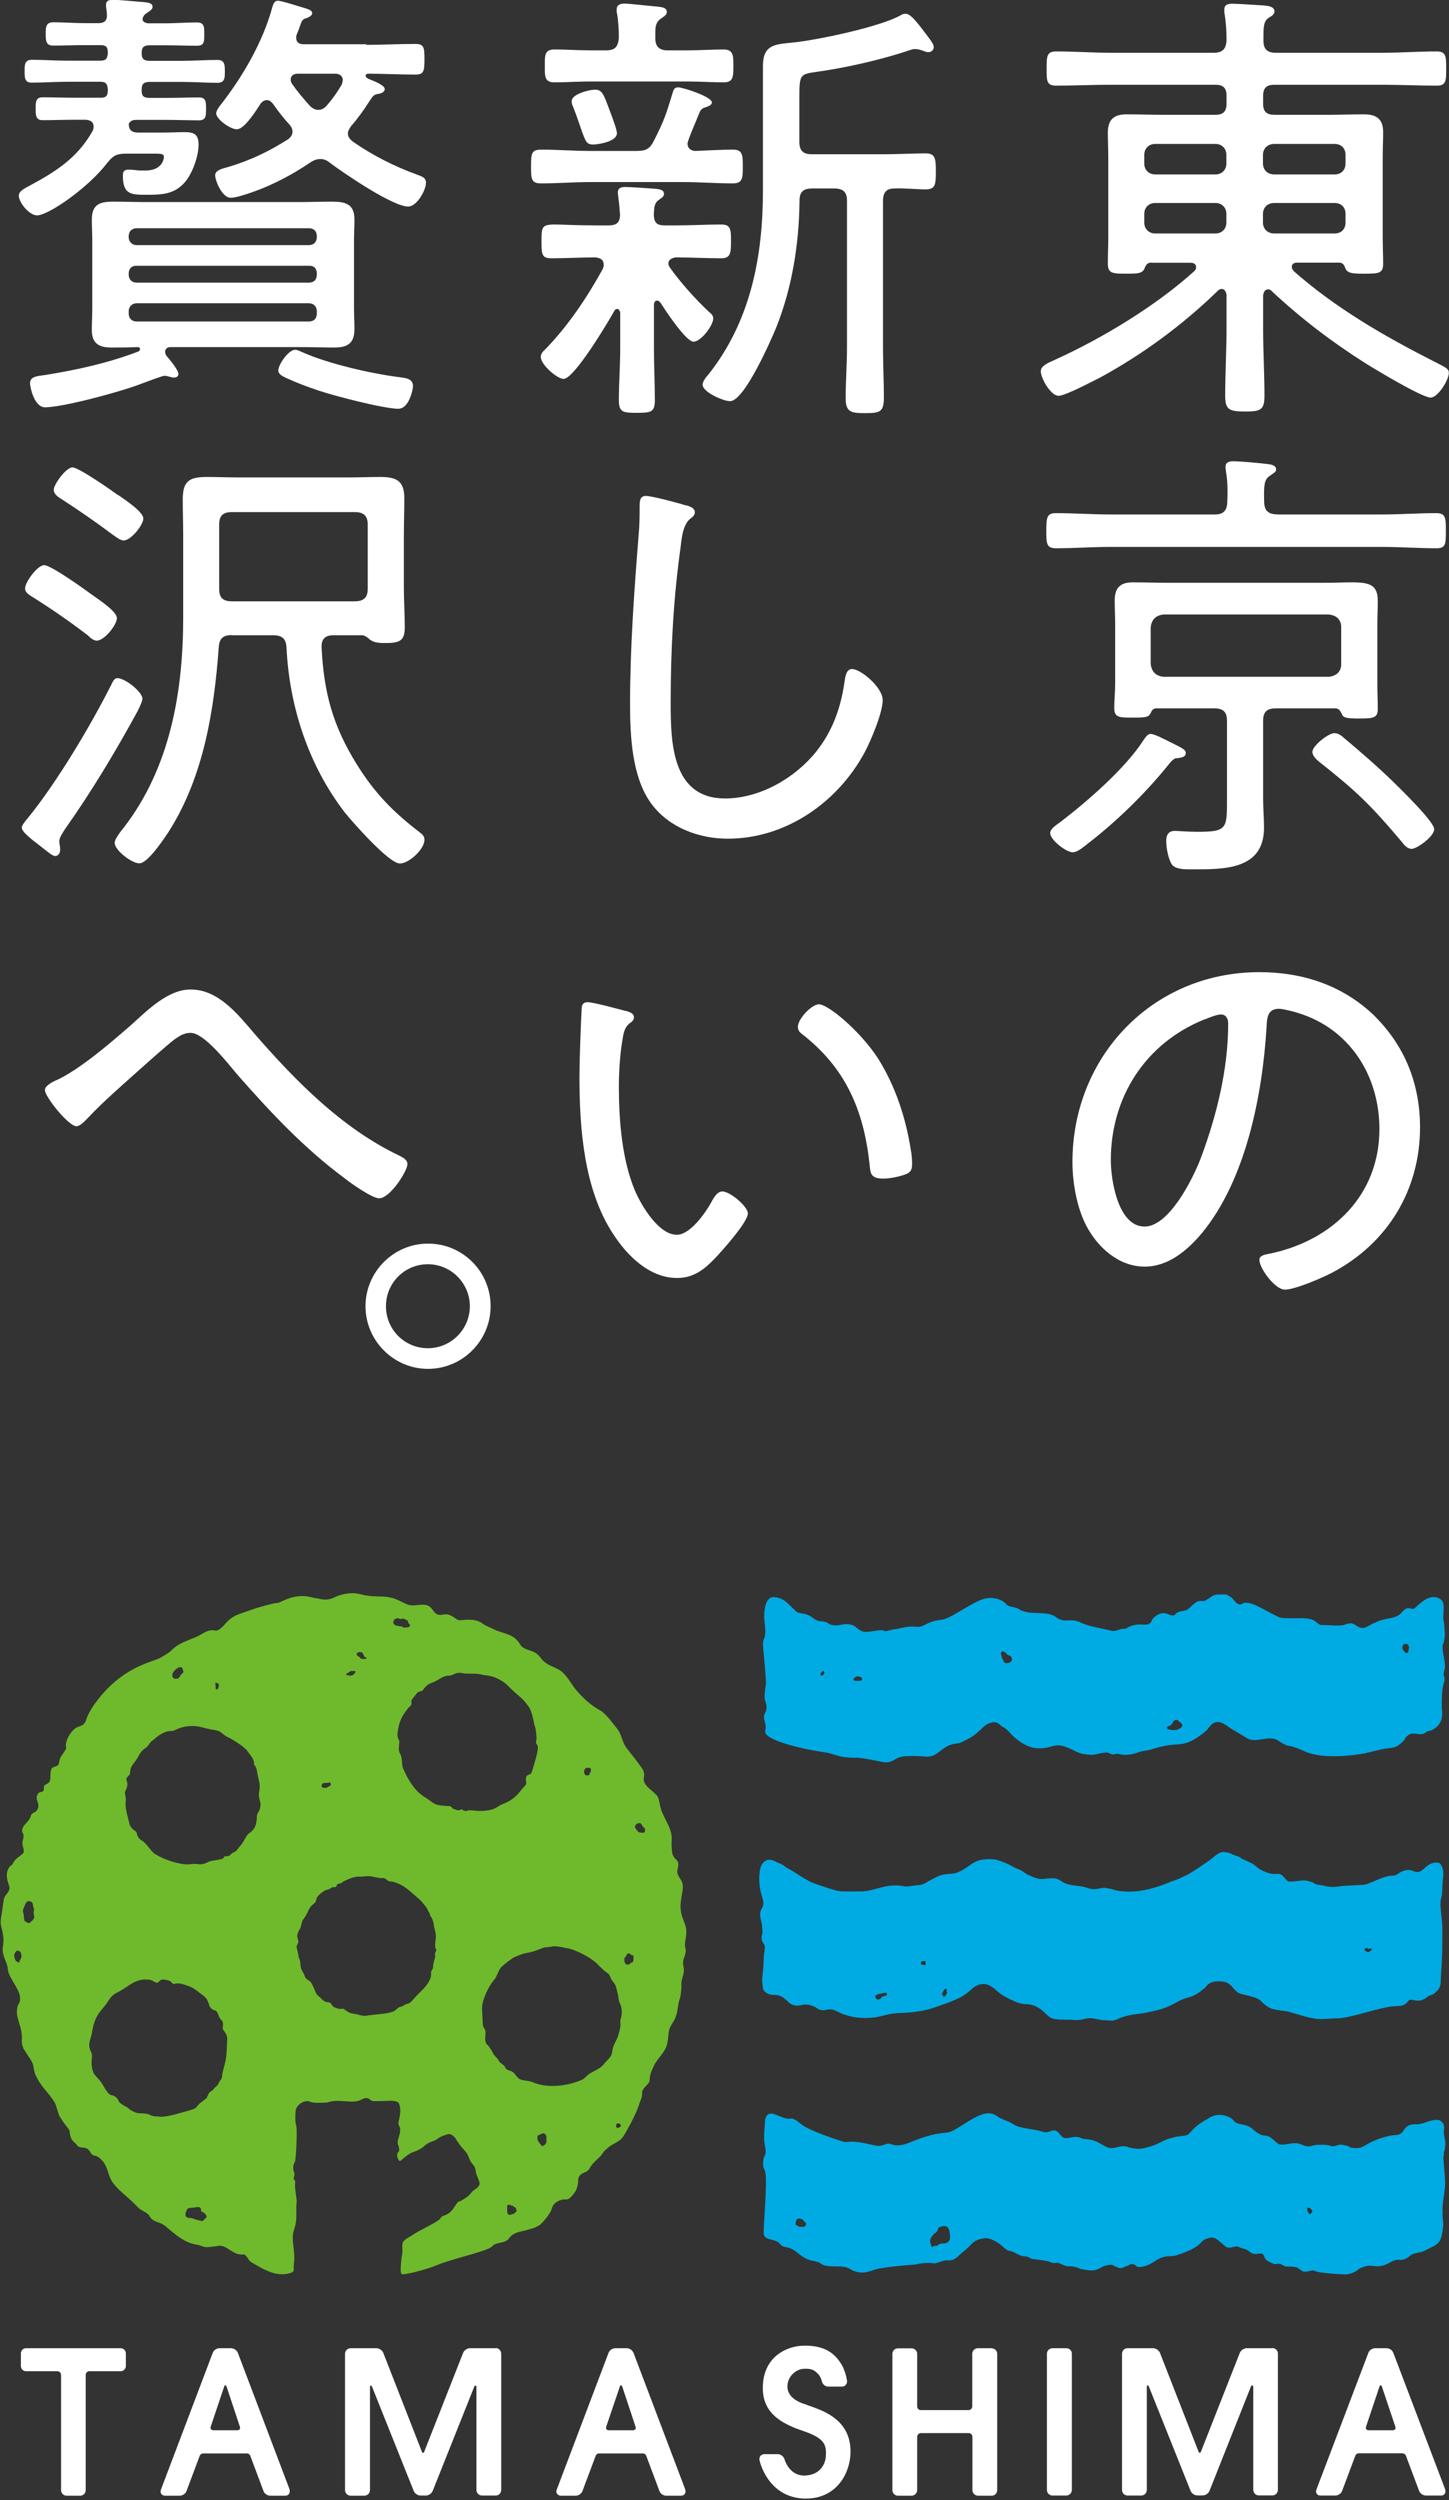
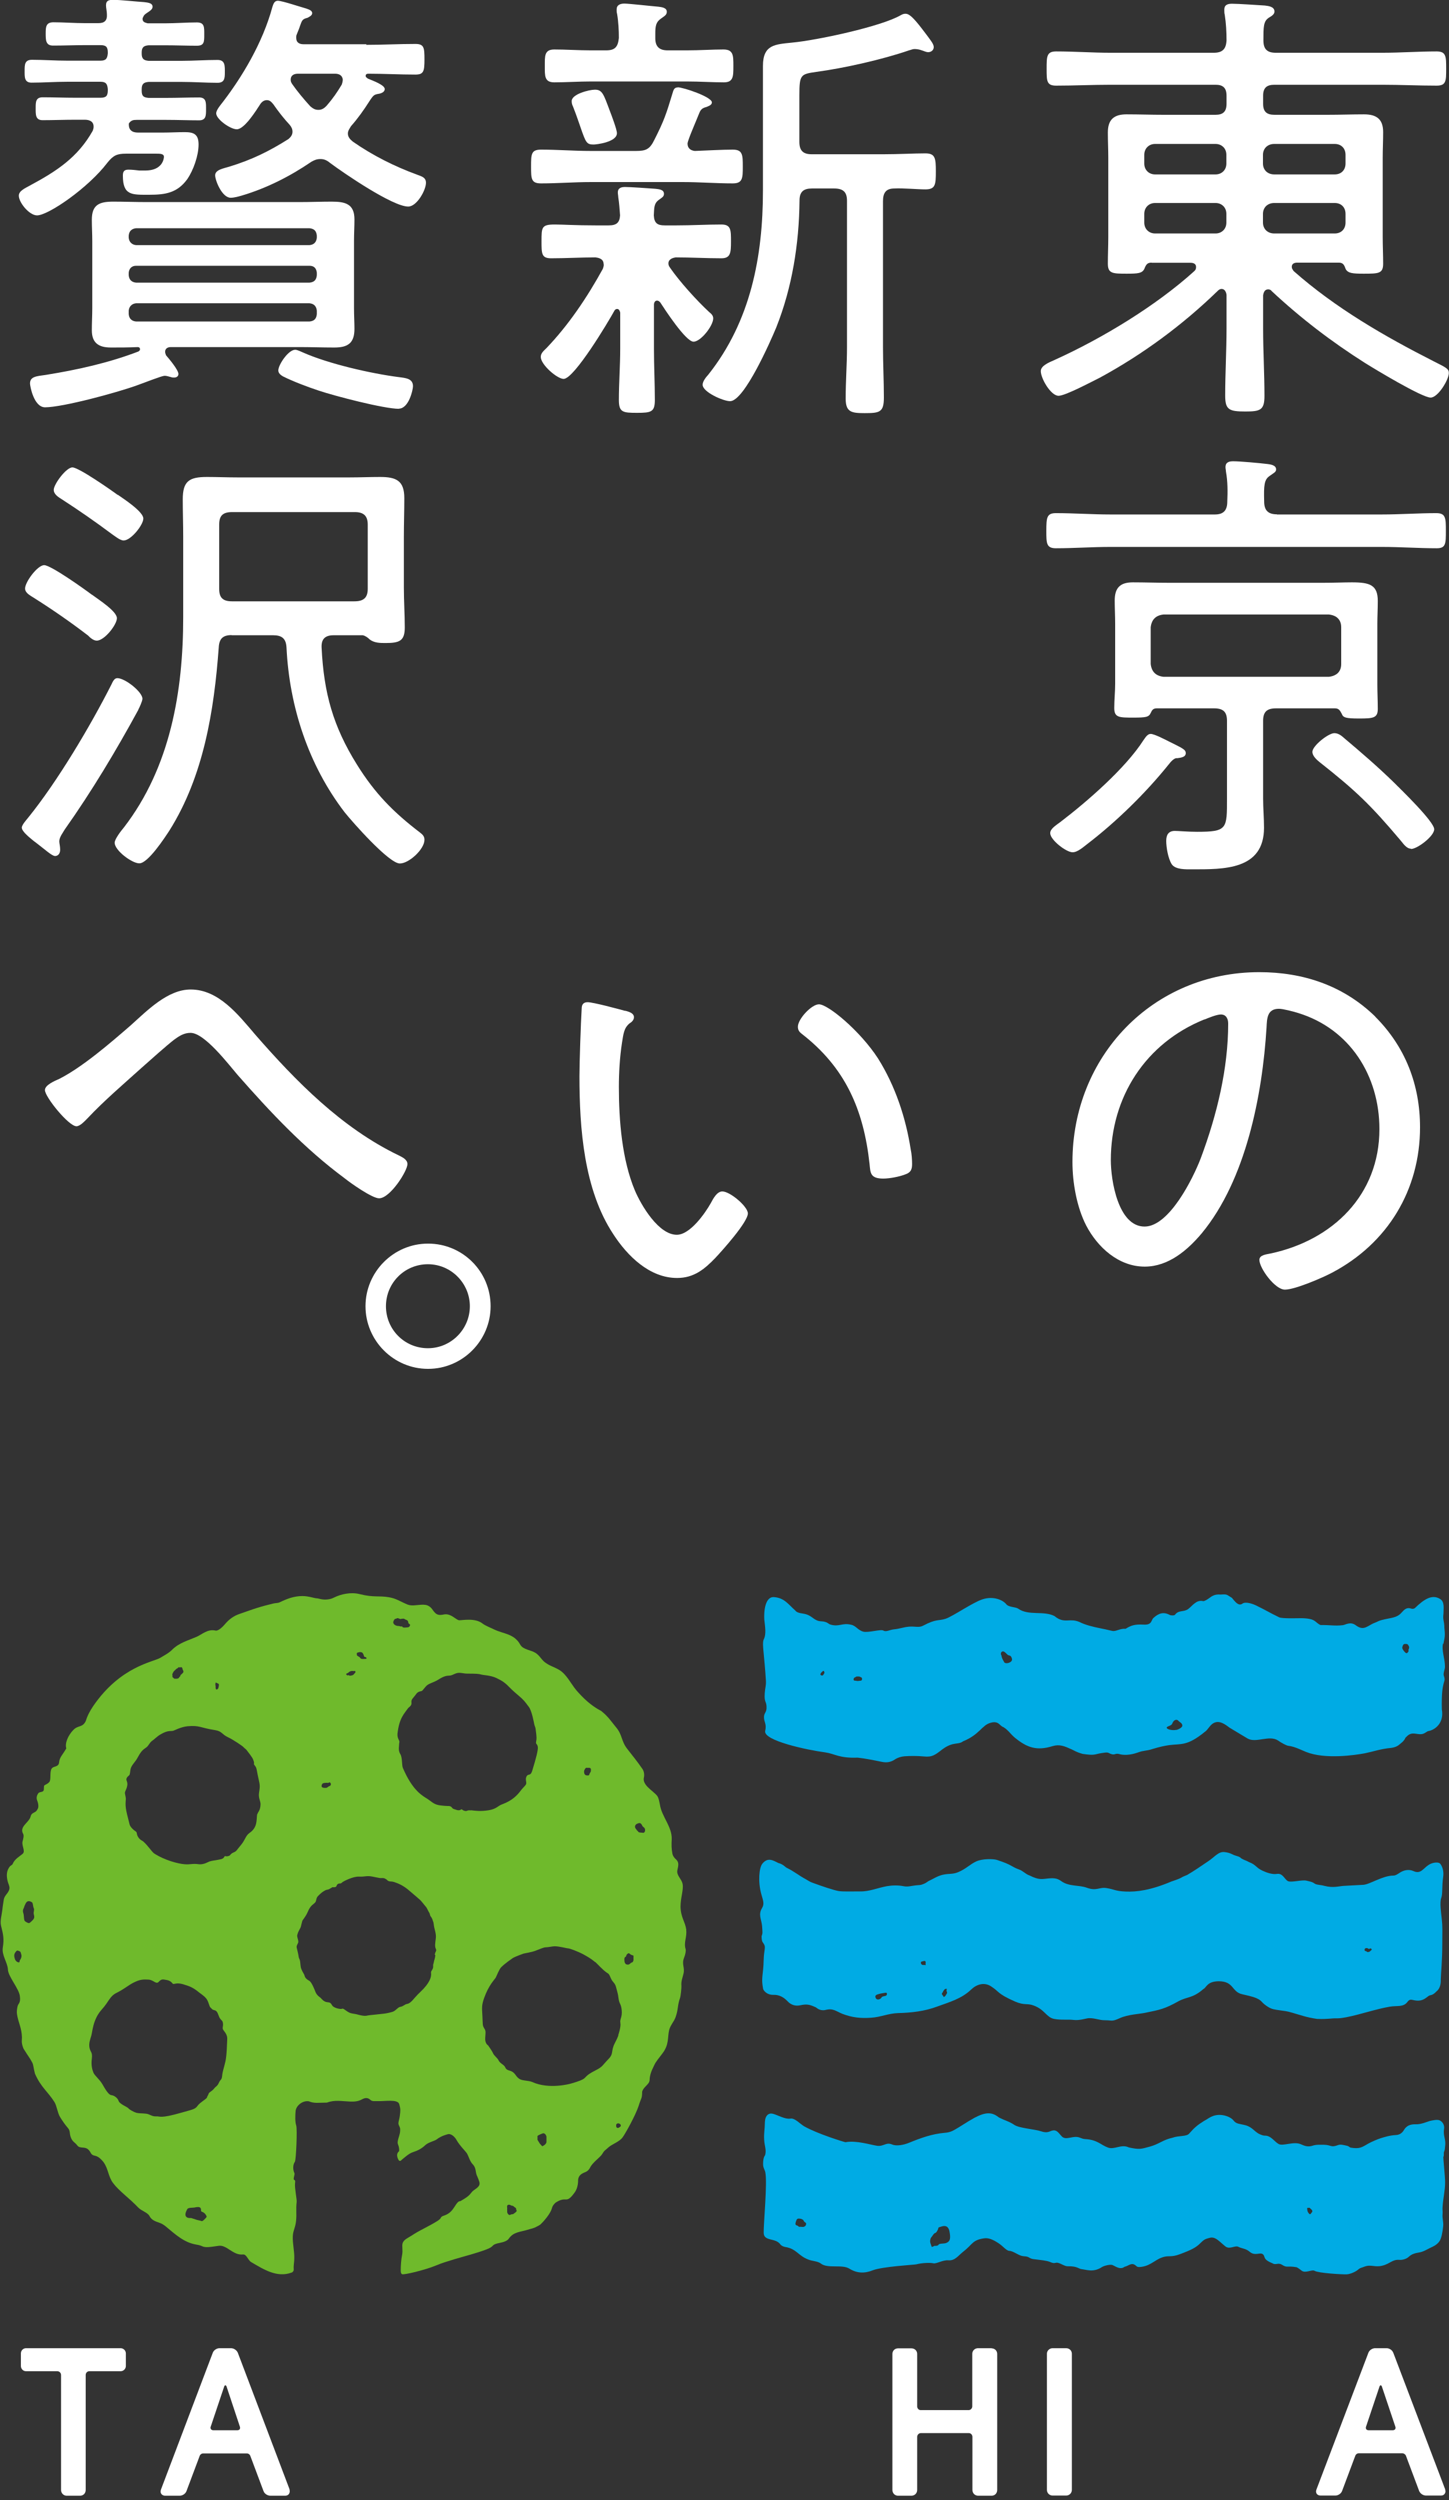
<svg xmlns="http://www.w3.org/2000/svg" width="240" height="414" viewBox="0 0 240 414" fill="none">
  <rect x="0" y="0" width="240" height="414" fill="#333333" stroke="none" />
  <g clip-path="url(#clip0_609_647)">
    <path d="M190.738 43.485C190.046 43.485 189.823 43.782 189.527 44.549C189.156 45.242 188.538 45.316 186.658 45.316C184.309 45.316 183.493 45.316 183.493 43.658C183.493 42.223 183.567 40.713 183.567 39.278V26.111C183.567 24.75 183.493 23.388 183.493 21.953C183.493 19.825 184.482 18.933 186.584 18.933C188.686 18.933 190.664 19.008 192.717 19.008H201.347C202.559 19.008 203.153 18.488 203.153 17.201V15.84C203.153 14.553 202.559 14.033 201.347 14.033H183.938C180.995 14.033 177.953 14.182 174.936 14.182C173.354 14.182 173.354 13.414 173.354 11.385C173.354 9.355 173.354 8.514 174.936 8.514C177.953 8.514 180.995 8.737 183.938 8.737H201.026C202.46 8.737 203.079 8.143 203.153 6.682C203.153 5.247 203.078 3.886 202.856 2.45C202.782 2.228 202.782 1.856 202.782 1.609C202.782 0.767 203.375 0.619 204.068 0.619C205.131 0.619 208.296 0.842 209.508 0.916C210.027 0.99 211.091 1.064 211.091 1.906C211.091 2.351 210.72 2.599 210.102 2.97C209.261 3.564 209.261 4.48 209.261 6.682C209.261 8.118 209.854 8.737 211.313 8.737H228.946C231.963 8.737 234.93 8.514 237.947 8.514C239.53 8.514 239.53 9.355 239.53 11.385C239.53 13.414 239.53 14.182 237.947 14.182C234.93 14.182 231.963 14.033 228.946 14.033H211.091C209.805 14.033 209.211 14.553 209.211 15.84V17.201C209.211 18.488 209.805 19.008 211.091 19.008H219.87C221.922 19.008 223.95 18.933 225.929 18.933C228.055 18.933 229.094 19.775 229.094 21.879C229.094 23.314 229.02 24.75 229.02 26.111V39.278C229.02 40.713 229.094 42.223 229.094 43.658C229.094 45.316 228.327 45.316 225.83 45.316C224.024 45.316 223.258 45.242 222.887 44.549C222.664 43.955 222.516 43.485 221.749 43.485H214.874C214.429 43.485 213.959 43.634 213.959 44.178C213.959 44.475 214.108 44.624 214.256 44.871C221.205 51.009 229.317 55.687 237.551 59.869C239.53 60.859 239.975 61.082 239.975 61.75C239.975 62.889 238.17 65.834 236.958 65.834C235.524 65.834 227.734 61.132 226.077 60.092C220.562 56.602 215.419 52.667 210.646 48.212C210.497 47.989 210.275 47.915 210.052 47.915C209.459 47.915 209.286 48.435 209.211 48.905V54.424C209.211 58.137 209.434 61.849 209.434 65.562C209.434 67.913 208.742 68.136 206.269 68.136C203.548 68.136 202.93 67.839 202.93 65.487C202.93 61.775 203.153 58.137 203.153 54.424V48.831C203.153 48.831 203.078 47.841 202.312 47.841C202.089 47.841 201.867 47.989 201.718 48.138C195.882 53.806 189.304 58.657 182.207 62.517C180.995 63.111 176.47 65.537 175.332 65.537C174.046 65.537 172.389 62.666 172.389 61.453C172.389 60.612 173.527 60.092 174.738 59.572C182.602 56.008 191.456 50.638 197.811 44.896C198.034 44.673 198.108 44.525 198.108 44.203C198.108 43.683 197.663 43.51 197.193 43.51H190.763L190.738 43.485ZM201.323 28.883C202.386 28.883 203.128 28.116 203.128 27.076V25.641C203.128 24.576 202.361 23.834 201.323 23.834H191.332C190.269 23.834 189.527 24.601 189.527 25.641V27.076C189.527 28.14 190.293 28.883 191.332 28.883H201.323ZM201.323 38.659C202.386 38.659 203.128 37.892 203.128 36.852V35.417C203.128 34.352 202.361 33.61 201.323 33.61H191.332C190.269 33.61 189.527 34.377 189.527 35.417V36.852C189.527 37.916 190.293 38.659 191.332 38.659H201.323ZM221.057 28.883C222.194 28.883 222.862 28.116 222.862 27.076V25.641C222.862 24.576 222.17 23.834 221.057 23.834H211.066C209.929 23.834 209.187 24.601 209.187 25.641V27.076C209.187 28.14 209.953 28.883 211.066 28.883H221.057ZM221.057 38.659C222.194 38.659 222.862 37.892 222.862 36.852V35.417C222.862 34.352 222.17 33.61 221.057 33.61H211.066C209.929 33.61 209.187 34.377 209.187 35.417V36.852C209.187 37.916 209.953 38.659 211.066 38.659H221.057Z" fill="white" />
    <path d="M211.487 85.188H228.896C231.913 85.188 234.881 84.965 237.898 84.965C239.48 84.965 239.48 85.807 239.48 87.911C239.48 90.014 239.48 90.782 237.972 90.782C234.955 90.782 231.913 90.559 228.896 90.559H183.888C180.946 90.559 177.904 90.782 174.887 90.782C173.304 90.782 173.304 89.94 173.304 87.911C173.304 85.708 173.378 84.965 174.887 84.965C177.904 84.965 180.946 85.188 183.888 85.188H201.224C202.658 85.188 203.276 84.495 203.276 83.06C203.351 81.401 203.351 79.719 203.054 78.06C203.054 77.838 202.98 77.615 202.98 77.367C202.98 76.526 203.573 76.377 204.266 76.377C205.403 76.377 208.643 76.674 209.854 76.823C210.374 76.897 211.363 76.971 211.363 77.739C211.363 78.184 210.918 78.332 210.3 78.803C209.385 79.397 209.31 80.387 209.385 83.035C209.385 84.545 210.077 85.163 211.511 85.163L211.487 85.188ZM194.918 125.53C194.398 125.53 193.854 126.223 193.558 126.594C189.774 131.297 184.927 136.049 180.08 139.761C179.487 140.207 178.497 141.122 177.657 141.122C176.593 141.122 173.947 139.068 173.947 137.954C173.947 137.187 175.011 136.593 175.678 136.073C180.055 132.732 186.411 127.213 189.378 122.585C189.749 122.065 190.071 121.521 190.59 121.521C191.184 121.521 192.939 122.436 193.533 122.733C195.808 123.872 196.402 124.095 196.402 124.713C196.402 125.48 195.264 125.48 194.893 125.555L194.918 125.53ZM191.579 117.288C190.986 117.288 190.813 117.585 190.59 118.056C190.293 118.749 189.749 118.823 187.722 118.823C185.372 118.823 184.556 118.823 184.556 117.239C184.556 115.878 184.705 114.516 184.705 113.229V103.305C184.705 102.018 184.63 100.731 184.63 99.444C184.63 97.315 185.545 96.424 187.647 96.424C189.626 96.424 191.654 96.499 193.632 96.499H219.128C221.007 96.499 222.615 96.424 223.901 96.424C226.918 96.424 228.204 96.87 228.204 99.518C228.204 100.805 228.13 102.092 228.13 103.305V113.304C228.13 114.665 228.204 116.026 228.204 117.387C228.204 118.897 227.437 118.971 225.113 118.971C222.912 118.971 222.466 118.823 222.244 118.204C221.947 117.684 221.799 117.288 221.106 117.288H211.338C209.83 117.288 209.211 117.882 209.211 119.343V132.212C209.211 133.796 209.36 135.479 209.36 137.063C209.36 144.092 202.633 143.944 197.415 143.944C196.426 143.944 194.695 144.018 194.077 143.102C193.483 142.186 193.162 140.305 193.162 139.241C193.162 138.251 193.533 137.583 194.596 137.583C195.19 137.583 196.649 137.732 198.306 137.732C203.301 137.732 203.227 137.212 203.227 132.212V119.343C203.227 117.907 202.633 117.288 201.1 117.288H191.579ZM220.092 112.066C221.378 111.918 222.145 111.225 222.145 109.938V103.874C222.145 102.587 221.378 101.894 220.092 101.746H192.717C191.431 101.894 190.739 102.587 190.59 103.874V109.938C190.739 111.225 191.431 111.918 192.717 112.066H220.092ZM233.718 140.528C232.952 140.528 232.432 139.687 231.987 139.167C226.992 133.252 224.568 130.925 218.51 126.149C218.065 125.777 217.372 125.159 217.372 124.491C217.372 123.501 220.018 121.397 221.007 121.397C221.7 121.397 222.219 121.842 222.664 122.238C225.459 124.59 228.179 126.941 230.751 129.44C231.888 130.579 237.551 136.024 237.551 137.311C237.551 138.449 234.757 140.578 233.694 140.578L233.718 140.528Z" fill="white" />
    <path d="M227.783 168.347C232.779 173.346 235.202 179.633 235.202 186.662C235.202 197.032 229.836 205.892 220.612 210.743C219.029 211.584 214.479 213.54 212.822 213.54C211.165 213.54 208.593 209.976 208.593 208.614C208.593 207.773 209.805 207.699 210.473 207.55C220.76 205.347 228.476 197.848 228.476 186.959C228.476 178.172 223.629 170.376 214.998 167.728C214.306 167.505 212.5 167.035 211.833 167.035C209.854 167.035 209.854 168.693 209.78 170.129C209.088 181.34 206.368 195.349 199.048 204.209C196.698 207.006 193.533 209.728 189.601 209.728C185.298 209.728 181.811 206.56 179.907 202.922C178.324 199.828 177.632 195.794 177.632 192.403C177.632 174.905 190.936 160.971 208.568 160.971C215.839 160.971 222.491 163.174 227.783 168.322V168.347ZM199.493 168.792C189.725 172.727 183.987 181.662 183.987 192.106C183.987 195.448 185.199 203.095 189.576 203.095C193.657 203.095 197.589 195.151 198.874 191.809C201.595 184.533 203.425 176.885 203.425 169.485C203.425 168.644 203.054 167.976 202.213 167.976C201.521 167.976 200.086 168.57 199.493 168.817V168.792Z" fill="white" />
    <path d="M112.247 14.454C113.162 14.454 117.91 16.038 117.91 16.953C117.91 17.399 117.391 17.547 116.995 17.721C116.402 17.869 116.08 18.092 115.858 18.637C115.165 20.369 113.879 23.265 113.879 23.784C113.879 24.552 114.399 24.923 115.091 24.997C116.971 24.923 119.716 24.774 121.372 24.774C123.029 24.774 123.029 25.69 123.029 27.571C123.029 29.452 123.029 30.368 121.372 30.368C118.652 30.368 115.858 30.145 113.138 30.145H97.855C95.06 30.145 92.34 30.368 89.62 30.368C87.963 30.368 87.963 29.601 87.963 27.571C87.963 25.542 87.963 24.774 89.62 24.774C92.34 24.774 95.06 24.997 97.855 24.997H105.348C107.005 24.997 107.623 24.7 108.365 23.19C110.022 19.923 110.343 18.884 111.382 15.469C111.53 15.023 111.604 14.479 112.223 14.479L112.247 14.454ZM99.981 43.757C99.981 42.916 99.289 42.693 98.621 42.619C96.198 42.619 93.7 42.767 91.277 42.767C89.694 42.767 89.694 42 89.694 39.971C89.694 37.619 89.694 37.174 91.895 37.174C93.255 37.174 95.308 37.322 98.621 37.322H100.822C102.108 37.322 102.627 36.877 102.702 35.664C102.627 34.6 102.553 33.61 102.405 32.645C102.405 32.422 102.331 32.125 102.331 31.878C102.331 31.11 102.924 30.962 103.542 30.962C104.383 30.962 107.549 31.184 108.538 31.259C109.057 31.333 109.972 31.333 109.972 32.1C109.972 32.546 109.675 32.694 109.131 33.09C108.291 33.684 108.365 34.451 108.291 35.664C108.365 36.951 108.884 37.322 110.096 37.322H112.074C114.572 37.322 116.995 37.174 119.493 37.174C121.076 37.174 121.076 38.09 121.076 39.971C121.076 41.852 121.002 42.767 119.493 42.767C116.995 42.767 114.423 42.619 111.926 42.619C111.406 42.693 110.714 42.916 110.714 43.609C110.714 43.906 110.788 44.054 111.011 44.376C112.593 46.653 115.388 49.747 117.44 51.652C117.811 51.949 118.133 52.246 118.133 52.717C118.133 53.929 116.08 56.578 114.869 56.578C113.583 56.578 110.096 51.207 109.354 50.068C109.206 49.92 109.057 49.772 108.835 49.772C108.464 49.772 108.315 50.143 108.315 50.464V57.741C108.315 60.538 108.464 63.408 108.464 66.23C108.464 68.21 107.87 68.358 105.521 68.358C103.172 68.358 102.504 68.284 102.504 66.23C102.504 63.433 102.726 60.562 102.726 57.741V51.751C102.652 51.529 102.578 51.157 102.207 51.157C101.985 51.157 101.836 51.306 101.762 51.454C100.773 53.261 95.11 62.74 93.354 62.74C92.291 62.74 89.57 60.389 89.57 59.102C89.57 58.508 90.015 58.112 90.485 57.667C94.195 53.806 97.286 49.178 99.858 44.5C99.932 44.277 100.006 44.054 100.006 43.807L99.981 43.757ZM108.538 6.361C108.538 7.796 109.304 8.341 110.59 8.341H113.756C115.883 8.341 117.985 8.192 119.815 8.192C121.471 8.192 121.471 9.182 121.471 10.915C121.471 12.647 121.471 13.637 119.889 13.637C118.009 13.637 115.883 13.489 113.756 13.489H97.879C95.827 13.489 93.725 13.637 91.821 13.637C90.164 13.637 90.238 12.573 90.238 10.915C90.238 9.256 90.164 8.192 91.821 8.192C93.7 8.192 95.827 8.341 97.879 8.341H100.377C101.811 8.341 102.355 7.821 102.504 6.286C102.504 4.999 102.43 3.564 102.207 2.277C102.133 2.054 102.133 1.831 102.133 1.584C102.133 0.817 102.726 0.594 103.419 0.594C104.185 0.594 108.117 1.039 109.082 1.114C109.601 1.188 110.442 1.262 110.442 1.955C110.442 2.475 110.071 2.648 109.453 3.094C108.612 3.688 108.538 4.381 108.538 5.593V6.361ZM98.325 23.933C97.187 23.933 97.039 23.636 96.198 21.21C95.901 20.369 95.505 19.156 94.912 17.646C94.763 17.349 94.689 17.127 94.689 16.731C94.689 15.592 97.558 14.85 98.547 14.85C99.759 14.85 99.981 15.617 100.971 18.265C101.267 19.032 102.182 21.433 102.182 22.052C102.182 23.562 98.695 23.933 98.325 23.933ZM134.479 31.209C133.119 31.209 132.427 31.729 132.427 33.189C132.352 40.391 131.215 47.569 128.569 54.226C127.654 56.429 123.277 66.428 120.927 66.428C119.79 66.428 116.377 64.918 116.377 63.706C116.377 63.111 116.971 62.419 117.366 61.973C124.315 53.187 126.368 42.52 126.368 31.531V10.915C126.368 7.351 128.42 7.351 131.215 7.054C135.221 6.682 145.978 4.405 149.218 2.5C149.515 2.351 149.663 2.277 149.985 2.277C150.504 2.277 151.122 2.648 153.002 5.148C154.139 6.658 154.658 7.276 154.658 7.796C154.658 8.316 154.213 8.638 153.743 8.638C153.372 8.638 152.977 8.415 152.68 8.341C152.309 8.192 151.839 8.118 151.468 8.118C151.172 8.118 150.875 8.266 150.553 8.341C146.176 9.85 139.821 11.286 135.196 11.905C132.624 12.276 132.402 12.35 132.402 15.765V23.487C132.402 24.923 132.995 25.542 134.454 25.542H146.399C148.822 25.542 151.394 25.393 153.274 25.393C154.93 25.393 155.005 26.235 155.005 28.413C155.005 30.59 154.93 31.358 153.274 31.358C151.988 31.358 149.638 31.135 148.13 31.209C146.696 31.209 146.25 31.977 146.25 33.338V57.419C146.25 60.216 146.399 63.013 146.399 65.834C146.399 68.259 145.706 68.408 143.233 68.408C141.032 68.408 140.068 68.259 140.068 65.982C140.068 63.111 140.291 60.315 140.291 57.419V33.264C140.291 31.828 139.697 31.209 138.164 31.209H134.454H134.479Z" fill="white" />
-     <path d="M113.657 83.678C114.25 83.827 115.091 84.124 115.091 84.817C115.091 85.337 114.646 85.658 114.25 85.955C113.113 86.945 112.89 89.123 112.742 90.509C111.53 99.073 111.085 107.686 111.085 116.323C111.085 122.832 111.233 132.212 120.086 132.212C125.824 132.212 131.66 128.871 135.221 124.416C137.867 121.075 139.227 117.288 139.845 113.13C139.994 112.066 140.142 110.779 141.131 110.779C142.566 110.779 146.201 113.799 146.201 115.927C146.201 118.056 144.222 122.659 143.258 124.491C138.807 132.831 130.176 138.87 120.556 138.87C115.783 138.87 110.862 137.063 107.919 133.128C104.655 128.747 104.358 121.842 104.358 116.546C104.358 107.166 105.051 97.761 105.793 88.381C105.941 86.871 105.941 85.436 105.941 83.926C105.941 82.862 106.015 82.119 107.004 82.119C107.994 82.119 112.519 83.332 113.657 83.703V83.678Z" fill="white" />
    <path d="M103.567 167.357C104.086 167.505 105.001 167.728 105.001 168.421C105.001 168.867 104.705 169.188 104.235 169.485C103.32 170.253 103.246 171.292 103.023 172.653C102.652 175.079 102.504 177.578 102.504 180.004C102.504 185.523 103.023 192.032 105.15 197.106C106.213 199.606 109.082 204.456 112.099 204.456C114.3 204.456 116.797 200.893 117.762 199.16C118.133 198.467 118.751 197.279 119.641 197.279C120.927 197.279 123.87 199.779 123.87 200.917C123.87 202.353 119.641 207.055 118.504 208.268C116.698 210.149 114.943 211.609 112.148 211.609C107.598 211.609 103.913 207.971 101.564 204.333C96.717 196.982 95.975 186.835 95.975 178.222C95.975 175.796 96.198 169.51 96.346 167.01C96.346 166.317 96.643 165.946 97.335 165.946C98.25 165.946 102.479 167.085 103.542 167.382L103.567 167.357ZM135.641 166.293C137.15 166.293 142.442 170.673 145.409 175.227C148.278 179.781 150.034 185.078 150.85 190.374C150.998 190.968 151.072 192.106 151.072 192.725C151.072 193.641 150.85 194.161 149.935 194.458C149.02 194.829 147.363 195.151 146.3 195.151C144.099 195.151 144.173 194.161 144.025 192.725C143.035 183.716 140.018 176.762 132.748 171.144C132.377 170.847 132.154 170.55 132.154 170.005C132.154 168.718 134.429 166.293 135.641 166.293Z" fill="white" />
    <path d="M22.825 21.953H26.905C28.117 21.953 29.403 21.879 30.615 21.879C32.123 21.879 32.89 22.25 32.89 23.933C32.89 25.74 32.049 28.165 31.011 29.675C29.354 31.952 27.375 32.249 24.729 32.249C21.861 32.249 20.352 32.397 20.352 29.081C20.352 28.388 20.575 28.091 21.267 28.091C21.861 28.091 22.479 28.165 23.072 28.239H24.062C26.93 28.239 27.153 26.259 27.153 25.962C27.153 25.443 26.46 25.443 25.941 25.443H20.872C19.363 25.443 18.745 25.74 17.78 26.952C14.615 31.11 8.012 35.664 6.133 35.664C4.847 35.664 3.116 33.536 3.116 32.397C3.116 31.63 4.105 31.184 4.921 30.739C9.298 28.388 12.859 26.111 15.357 21.656C15.431 21.433 15.505 21.285 15.505 20.963C15.505 19.825 14.293 19.825 13.997 19.825H12.488C10.683 19.825 8.853 19.899 7.048 19.899C5.836 19.899 5.91 18.909 5.91 17.845C5.91 16.929 5.91 16.112 7.048 16.112C8.853 16.112 10.683 16.186 12.488 16.186H16.643C17.558 16.186 17.855 15.889 17.855 14.973V14.751C17.78 13.909 17.558 13.538 16.643 13.538H11.128C9.15 13.538 7.196 13.687 5.218 13.687C4.006 13.687 4.08 12.697 4.08 11.707C4.08 10.717 4.08 9.9 5.292 9.9C7.171 9.9 9.15 10.048 11.128 10.048H16.643C17.558 10.048 17.78 9.677 17.855 8.836V8.687C17.855 7.771 17.558 7.474 16.643 7.474H14.145C12.34 7.474 10.584 7.549 8.779 7.549C7.567 7.549 7.567 6.633 7.567 5.494C7.567 4.43 7.641 3.688 8.853 3.688C10.584 3.688 12.34 3.836 14.145 3.836H16.272C17.335 3.836 17.78 3.391 17.706 2.326C17.706 1.955 17.558 1.262 17.558 0.891C17.558 0.05 18.077 -0.025 18.77 -0.025C19.907 -0.025 22.627 0.272 23.839 0.347C24.284 0.421 25.273 0.421 25.273 1.114C25.273 1.559 24.828 1.807 24.284 2.178C23.987 2.401 23.839 2.475 23.691 2.871C23.616 2.945 23.616 3.094 23.616 3.168C23.616 3.688 24.136 3.762 24.457 3.861H27.326C29.057 3.861 30.887 3.712 32.618 3.712C33.904 3.712 33.83 4.554 33.83 5.767C33.83 6.905 33.83 7.573 32.618 7.573C30.887 7.573 29.057 7.499 27.326 7.499H24.606C23.765 7.573 23.468 7.87 23.468 8.712V8.86C23.468 9.702 23.765 9.999 24.606 10.073H30.12C32.099 10.073 34.052 9.925 36.031 9.925C37.317 9.925 37.242 10.915 37.242 12.053C37.242 12.969 37.168 13.711 36.031 13.711C34.052 13.711 32.099 13.563 30.12 13.563H24.606C23.765 13.637 23.468 13.934 23.468 14.775V14.998C23.468 15.914 23.765 16.137 24.606 16.211H27.549C29.354 16.211 31.184 16.137 32.989 16.137C34.201 16.137 34.127 17.052 34.127 18.117C34.127 19.107 34.127 19.924 32.989 19.924C31.184 19.924 29.354 19.849 27.549 19.849H22.627C22.034 19.849 21.712 19.924 21.341 20.443C21.267 21.507 21.861 21.953 22.85 21.953H22.825ZM18.374 57.543C16.321 57.543 15.209 56.776 15.209 54.672C15.209 53.459 15.283 52.246 15.283 51.034V39.896C15.283 38.684 15.209 37.545 15.209 36.407C15.209 33.907 16.42 33.387 18.77 33.387C20.575 33.387 22.479 33.462 24.284 33.462H49.558C51.363 33.462 53.193 33.387 54.924 33.387C57.199 33.387 58.708 33.758 58.708 36.332C58.708 37.545 58.633 38.684 58.633 39.896V51.034C58.633 52.246 58.708 53.385 58.708 54.449C58.708 56.8 57.644 57.543 55.369 57.543C53.391 57.543 51.511 57.469 49.533 57.469H28.266C27.82 57.469 27.351 57.691 27.351 58.236C27.351 58.459 27.425 58.607 27.499 58.83C28.018 59.424 29.552 61.255 29.552 61.923C29.552 62.295 29.255 62.517 28.859 62.517C28.637 62.517 28.488 62.517 28.34 62.443C27.969 62.369 27.647 62.221 27.276 62.221C26.831 62.221 24.334 63.211 22.899 63.73C19.413 65.017 10.337 67.443 7.468 67.443C5.589 67.443 4.97 63.879 4.97 63.508C4.97 62.369 5.96 62.295 7.617 62.072C12.834 61.23 17.978 60.092 22.899 58.211C23.048 58.137 23.196 57.988 23.196 57.84C23.196 57.617 23.048 57.469 22.825 57.469C21.317 57.543 19.882 57.543 18.374 57.543ZM22.528 37.793C21.836 37.867 21.391 38.238 21.317 39.005V39.377C21.391 40.07 21.836 40.515 22.528 40.589H51.264C52.031 40.515 52.402 40.07 52.476 39.377V39.005C52.402 38.238 52.031 37.867 51.264 37.793H22.528ZM21.317 45.589C21.391 46.356 21.836 46.727 22.528 46.801H51.264C52.031 46.727 52.402 46.356 52.476 45.589V45.143C52.402 44.45 52.031 44.005 51.264 44.005H22.528C21.836 44.005 21.391 44.45 21.317 45.143V45.589ZM21.317 52.024C21.391 52.791 21.836 53.162 22.528 53.236H51.264C52.031 53.162 52.402 52.791 52.476 52.024V51.43C52.402 50.737 52.031 50.291 51.264 50.217H22.528C21.836 50.291 21.391 50.737 21.317 51.43V52.024ZM60.637 7.425C63.357 7.425 66.077 7.276 68.797 7.276C70.232 7.276 70.306 7.87 70.306 9.85C70.306 11.83 70.157 12.35 68.797 12.35C66.151 12.35 63.579 12.202 61.008 12.202C60.785 12.202 60.562 12.276 60.562 12.573C60.562 12.796 60.785 12.87 60.933 13.018C61.848 13.39 63.728 14.083 63.728 14.751C63.728 15.196 63.209 15.444 62.813 15.518C61.972 15.666 61.898 15.666 61.156 16.805C60.241 18.241 59.276 19.602 58.139 20.889C57.916 21.26 57.62 21.656 57.62 22.101C57.62 22.695 57.99 23.091 58.46 23.463C61.725 25.74 65.335 27.546 69.045 28.908C69.811 29.205 70.553 29.353 70.553 30.269C70.553 31.482 69.045 34.204 67.61 34.204C65.038 34.204 56.952 28.685 54.603 26.928C54.157 26.556 53.688 26.334 53.094 26.334C52.501 26.334 52.105 26.482 51.586 26.779C48.025 29.205 44.167 31.16 40.086 32.373C39.567 32.521 38.8 32.744 38.207 32.744C36.773 32.744 35.635 29.873 35.635 29.031C35.635 28.116 36.995 27.893 37.984 27.596C41.694 26.457 44.488 25.096 47.752 23.042C48.123 22.745 48.445 22.349 48.445 21.829C48.445 21.384 48.297 21.062 48 20.691C47.011 19.627 46.12 18.488 45.279 17.275C44.983 16.904 44.686 16.582 44.216 16.582C43.697 16.582 43.375 16.879 43.153 17.176C42.46 18.241 40.507 21.408 39.221 21.408C38.157 21.408 35.808 19.75 35.808 18.76C35.808 18.389 36.179 17.845 36.402 17.547C40.111 12.845 43.524 7.029 45.106 1.188C45.255 0.743 45.403 0.124 46.021 0.124C46.714 0.124 49.879 1.188 50.72 1.411C51.091 1.559 51.709 1.708 51.709 2.178C51.709 2.549 51.264 2.772 50.943 2.945C50.028 3.168 50.028 3.391 49.657 4.381C49.583 4.678 49.36 5.148 49.137 5.742C49.063 5.89 49.063 6.039 49.063 6.262C49.063 7.103 49.657 7.326 50.275 7.326H60.711L60.637 7.425ZM66.077 67.69C63.579 67.69 55.419 65.562 52.773 64.671C50.967 64.077 48.544 63.161 46.862 62.319C46.491 62.097 46.096 61.8 46.096 61.33C46.096 60.414 47.752 57.914 48.89 57.914C49.261 57.914 49.805 58.211 50.176 58.36C54.405 60.241 61.453 61.849 66.052 62.443C67.19 62.592 68.402 62.666 68.402 63.953C68.402 64.547 67.709 67.665 66.052 67.665L66.077 67.69ZM56.779 13.34C56.779 12.499 56.185 12.202 55.493 12.202H49.36C48.766 12.202 48.148 12.424 48.148 13.192C48.148 13.489 48.222 13.637 48.371 13.885C49.212 15.097 50.349 16.459 51.388 17.597C51.833 17.968 52.154 18.191 52.748 18.191C53.341 18.191 53.737 17.894 54.108 17.498C55.097 16.36 55.839 15.295 56.606 14.008C56.68 13.786 56.754 13.563 56.754 13.315L56.779 13.34Z" fill="white" />
    <path d="M22.924 117.511C19.215 124.317 15.209 131 10.732 137.336C10.436 137.855 9.817 138.623 9.817 139.316C9.817 139.613 9.966 140.157 9.966 140.677C9.966 141.444 9.521 141.741 9.125 141.741C8.606 141.741 7.468 140.677 6.256 139.761C6.034 139.613 5.811 139.39 5.663 139.316C5.144 138.87 3.61 137.732 3.61 137.039C3.61 136.593 4.377 135.752 4.674 135.38C9.521 129.391 14.961 120.234 18.448 113.353C18.671 112.908 18.893 112.289 19.437 112.289C20.723 112.289 23.592 114.566 23.592 115.704C23.592 116.076 23.073 117.214 22.899 117.511H22.924ZM15.283 98.503C16.42 99.345 19.363 101.226 19.363 102.364C19.363 103.429 17.311 106.077 16.025 106.077C15.505 106.077 14.961 105.631 14.59 105.235C11.722 103.033 8.68 100.929 5.663 99.023C4.97 98.578 4.154 98.182 4.154 97.439C4.154 96.375 6.207 93.578 7.32 93.578C8.433 93.578 14.046 97.588 15.258 98.503H15.283ZM19.511 81.921C20.501 82.614 23.74 84.718 23.74 85.856C23.74 86.921 21.688 89.495 20.476 89.495C19.882 89.495 18.967 88.727 18.423 88.356C15.777 86.376 13.057 84.495 10.263 82.688C9.669 82.317 8.902 81.847 8.902 81.105C8.902 80.189 10.955 77.392 11.994 77.392C13.032 77.392 18.349 81.105 19.487 81.946L19.511 81.921ZM38.355 105.161C36.921 105.161 36.303 105.755 36.229 107.215C35.462 117.66 33.731 128.5 28.068 137.509C27.227 138.796 24.507 142.954 23.073 142.954C21.861 142.954 18.992 140.825 18.992 139.538C18.992 138.944 20.055 137.558 20.501 137.039C28.216 127.04 30.343 114.467 30.343 102.216V88.826C30.343 86.772 30.269 84.743 30.269 82.688C30.269 79.669 31.332 78.976 34.275 78.976C35.932 78.976 37.613 79.05 39.27 79.05H57.966C59.623 79.05 61.304 78.976 62.961 78.976C65.607 78.976 66.967 79.57 66.967 82.466C66.967 84.594 66.893 86.698 66.893 88.826V97.316C66.893 99.518 67.042 101.696 67.042 103.899C67.042 106.102 66.201 106.473 63.876 106.473C62.961 106.473 61.997 106.473 61.23 105.879C60.933 105.582 60.538 105.285 60.093 105.186H55.246C53.886 105.186 53.193 105.78 53.267 107.24C53.638 114.739 55.147 120.258 59.178 126.693C62.12 131.396 65.162 134.489 69.539 137.831C69.91 138.128 70.306 138.425 70.306 139.043C70.306 140.627 67.734 142.978 66.225 142.978C64.42 142.978 58.361 136.098 57.076 134.489C51.091 126.693 47.926 116.991 47.456 107.24C47.382 105.73 46.689 105.186 45.255 105.186H38.38L38.355 105.161ZM58.708 99.568C60.216 99.568 60.909 98.974 60.909 97.513V86.846C60.909 85.411 60.216 84.792 58.782 84.792H38.429C36.921 84.792 36.303 85.386 36.303 86.846V97.513C36.303 98.949 36.896 99.568 38.429 99.568H58.708Z" fill="white" />
    <path d="M42.213 171.242C49.014 179.039 56.581 186.76 66.052 191.314C66.646 191.611 67.487 192.007 67.487 192.75C67.487 193.888 64.618 198.418 62.788 198.418C61.651 198.418 58.089 195.918 57.051 195.076C50.398 190.151 44.785 184.162 39.344 177.974C37.91 176.316 33.904 171.02 31.555 171.02C30.491 171.02 29.675 171.539 28.834 172.158C27.549 173.148 24.68 175.722 23.394 176.861C20.377 179.583 17.261 182.231 14.466 185.201C14.021 185.647 13.255 186.488 12.661 186.488C11.375 186.488 7.443 181.637 7.443 180.499C7.443 179.657 9.026 178.989 9.867 178.618C13.725 176.638 18.275 172.703 21.589 169.832C24.309 167.406 27.722 163.842 31.579 163.842C36.204 163.842 39.443 168 42.238 171.267L42.213 171.242Z" fill="white" />
    <path d="M81.261 216.287C81.261 221.954 76.636 226.657 70.899 226.657C65.162 226.657 60.538 221.954 60.538 216.287C60.538 210.619 65.162 205.917 70.899 205.917C76.636 205.917 81.261 210.545 81.261 216.287ZM63.925 216.287C63.925 220.148 67.017 223.241 70.874 223.241C74.732 223.241 77.823 220.073 77.823 216.287C77.823 212.5 74.732 209.332 70.874 209.332C67.017 209.332 63.925 212.426 63.925 216.287Z" fill="white" />
    <path d="M106.856 303.133C106.807 303.306 106.708 303.43 106.658 303.455C106.584 303.504 106.312 303.455 106.312 303.455C106.312 303.455 105.793 303.455 105.719 303.306C105.669 303.183 105.447 303.084 105.447 302.985C105.447 302.935 105.175 302.762 105.175 302.465C105.175 302.366 105.199 302.267 105.298 302.143C105.422 301.97 105.916 301.797 106.065 301.896C106.213 301.995 106.337 302.168 106.386 302.316C106.46 302.465 106.559 302.49 106.683 302.613C106.807 302.737 106.881 302.935 106.831 303.108L106.856 303.133ZM104.902 324.641C104.902 324.641 104.828 324.888 104.754 324.913C104.68 324.913 104.556 324.987 104.482 325.037C104.408 325.086 104.26 325.309 103.988 325.309C103.913 325.309 103.691 325.259 103.666 325.235C103.666 325.21 103.592 325.16 103.518 325.037C103.443 324.938 103.419 324.69 103.419 324.517V324.344C103.443 324.121 103.468 324.096 103.666 323.972C103.74 323.923 103.666 323.7 103.988 323.477C104.21 323.304 104.358 323.601 104.457 323.626C104.532 323.675 104.556 323.675 104.68 323.725C104.804 323.799 104.927 323.725 104.927 323.898C104.927 323.898 104.927 324.071 104.927 324.146C104.927 324.22 104.927 324.294 104.927 324.319C104.927 324.368 104.927 324.418 104.927 324.443C104.927 324.492 104.927 324.517 104.927 324.566M102.751 334.986C102.875 335.605 102.405 336.966 102.405 336.966C102.405 336.966 102.553 336.916 101.836 338.302C101.119 339.688 101.712 340.01 100.748 340.975C99.784 341.965 99.833 342.213 98.695 342.782C96.495 343.896 97.385 343.97 96.124 344.49C95.456 344.762 94.442 345.034 94.442 345.034C94.442 345.034 90.955 345.999 88.21 344.762C87.542 344.465 86.578 344.564 86.059 344.242C85.539 343.92 85.539 343.648 85.045 343.178C84.525 342.732 83.957 342.93 83.709 342.361C83.487 341.817 82.844 341.743 82.547 341.099C82.399 340.777 81.805 340.357 81.657 339.961C81.484 339.565 80.841 338.674 80.841 338.674C80.841 338.674 80.272 338.377 80.371 337.362C80.445 336.347 80.47 336.273 80.173 335.803C79.901 335.332 79.975 335.209 79.901 333.773C79.827 332.437 79.753 332.065 80.198 330.803C80.94 328.724 81.904 327.784 82.077 327.511C82.25 327.239 82.646 326.101 83.017 325.73C83.784 324.987 84.501 324.542 84.896 324.245C85.292 323.972 86.726 323.477 86.726 323.477C86.726 323.477 88.161 323.205 88.556 323.057C89.372 322.76 90.015 322.438 90.386 322.438C90.757 322.438 91.4 322.289 91.845 322.265C92.661 322.265 93.848 322.611 94.096 322.611C94.343 322.611 95.678 323.106 96.569 323.576C97.162 323.898 97.904 324.319 98.423 324.764C98.943 325.21 98.028 324.269 99.487 325.754C100.946 327.214 100.649 326.348 101.168 327.536C101.49 328.303 101.836 328.254 102.034 329.021C102.281 329.986 102.355 330.11 102.43 330.754C102.578 331.966 102.85 331.645 102.974 332.833C103.097 334.021 102.627 334.318 102.751 334.936M102.825 351.989C102.825 352.113 102.702 352.137 102.528 352.286C102.43 352.36 102.108 352.434 102.059 352.063C102.059 351.989 102.059 351.915 102.059 351.865C102.059 351.692 102.158 351.667 102.306 351.593C102.528 351.543 102.85 351.741 102.825 351.964V351.989ZM90.51 354.637C90.51 355.107 89.817 355.38 89.817 355.38L89.422 354.959L89.026 354.315V353.746C89.026 353.746 88.853 353.647 89.817 353.276C90.337 353.053 90.51 353.771 90.51 353.771C90.51 353.771 90.51 354.142 90.51 354.612M85.539 366.121C85.49 366.245 85.539 366.22 85.391 366.319C85.267 366.418 85.292 366.418 85.193 366.467C85.094 366.517 85.119 366.566 84.971 366.616C84.822 366.665 84.723 366.616 84.6 366.69C84.501 366.74 84.451 366.789 84.328 366.74C84.229 366.715 84.13 366.566 84.105 366.542C84.08 366.492 83.981 366.294 84.006 366.269C84.006 366.22 84.006 366.047 84.006 365.997C84.006 365.948 83.981 365.799 84.006 365.75C84.006 365.7 84.006 365.675 84.006 365.601C84.006 365.527 83.932 365.304 84.055 365.156C84.154 365.032 84.328 365.057 84.451 365.081C84.55 365.081 84.624 365.23 84.748 365.205C84.847 365.205 84.971 365.255 85.045 365.304C85.119 365.354 85.168 365.428 85.243 365.477C85.292 365.527 85.391 365.527 85.465 365.651C85.515 365.774 85.465 365.774 85.515 365.898C85.564 366.022 85.614 366.047 85.564 366.17M77.972 299.767C77.354 299.693 77.379 299.916 77.082 299.866C76.785 299.817 76.637 299.718 76.538 299.619C76.414 299.495 76.29 299.742 76.018 299.742C75.746 299.742 75.771 299.742 75.252 299.569C74.733 299.421 74.98 299.173 74.436 299.049C74.312 299.025 74.04 299.074 73.001 298.95C71.963 298.827 71.691 298.48 70.875 297.911C70.083 297.391 68.377 296.624 66.72 292.714C66.547 292.318 66.646 291.031 66.324 290.486C66.003 289.942 66.052 289.496 66.077 289.249C66.077 289.001 66.127 288.655 66.127 288.58C66.127 288.531 66.225 288.432 66.077 288.135C65.929 287.863 65.805 287.566 65.83 287.095C66.127 284.447 66.943 283.779 67.61 282.814C67.685 282.715 68.006 282.566 68.13 282.22C68.229 281.873 67.957 281.65 68.451 281.106C68.946 280.561 68.896 280.413 69.267 280.19C69.539 280.017 69.787 280.067 69.935 279.943C70.083 279.794 70.207 279.621 70.504 279.275C70.974 278.705 71.691 278.681 72.606 278.111C73.62 277.468 74.015 277.468 74.51 277.443C75.004 277.394 75.351 277.047 75.895 276.998C76.439 276.948 76.736 277.121 77.453 277.121C78.862 277.121 79.307 277.146 79.802 277.295C80.025 277.369 81.261 277.394 82.201 277.839C84.13 278.755 83.833 279.052 85.836 280.71C86.726 281.452 86.924 281.725 87.617 282.665C88.086 283.309 88.433 285.214 88.482 285.462C88.556 285.833 88.68 285.982 88.705 286.229C88.927 287.788 88.878 287.937 88.804 288.333C88.705 288.902 88.952 288.63 89.076 289.224C89.174 289.694 88.754 291.253 88.136 293.258C87.839 294.174 87.493 293.58 87.196 294.174C86.924 294.718 87.344 295.164 87.073 295.535C86.875 295.807 86.454 296.203 86.281 296.451C85.688 297.243 84.872 298.134 83.19 298.752C82.423 299.025 82.275 299.52 80.94 299.742C79.579 299.965 78.615 299.817 78.022 299.742M72.111 323.725C72.062 324.319 71.889 324.591 71.864 324.863C71.814 325.136 71.74 325.235 71.74 325.433C71.74 325.631 71.79 325.804 71.617 326.101C71.444 326.373 71.369 326.472 71.394 326.645C71.493 327.338 71.196 328.353 69.589 329.863C68.427 330.952 68.154 331.669 67.413 331.818C67.042 331.867 66.819 332.214 66.324 332.288C65.904 332.338 65.558 332.956 64.989 333.13C64.396 333.303 63.827 333.402 63.555 333.427C63.283 333.476 61.082 333.674 60.909 333.724C60.736 333.773 60.389 333.872 59.45 333.625C58.51 333.352 58.287 333.476 57.768 333.204C57.249 332.932 56.853 332.486 56.655 332.61C56.457 332.734 55.295 332.511 55.023 332.065C54.751 331.62 54.702 331.57 54.182 331.521C53.663 331.471 53.317 331.026 53.168 330.877C53.045 330.704 52.55 330.506 52.278 329.887C52.031 329.269 51.61 328.18 51.19 327.957C50.794 327.759 50.522 327.462 50.448 327.14C50.374 326.818 50.176 326.695 49.929 326.076C49.805 325.754 49.805 325.68 49.756 325.235C49.681 324.22 49.533 324.492 49.459 323.948C49.385 323.403 49.236 322.933 49.137 322.463C49.063 322.166 49.41 321.745 49.41 321.572C49.41 321.077 49.162 320.755 49.236 320.408C49.41 319.691 49.731 319.369 49.83 319.022C50.151 317.785 49.978 318.181 50.374 317.612C51.042 316.671 50.967 316.399 51.388 315.805C51.808 315.211 52.253 315.186 52.352 314.691C52.451 314.196 52.525 314.097 52.723 313.899C52.921 313.701 53.119 313.503 53.317 313.355C53.515 313.206 53.836 313.008 53.96 312.959C54.083 312.909 54.405 312.884 54.553 312.785C54.702 312.686 54.776 312.662 54.924 312.563C55.221 312.365 55.221 312.563 55.369 312.488C55.493 312.439 55.641 312.513 55.74 312.266C55.839 312.018 55.889 311.993 56.086 311.894C56.235 311.82 56.235 311.919 56.457 311.845C56.655 311.746 56.532 311.795 56.754 311.622C56.977 311.474 58.485 310.682 59.474 310.731C60.439 310.781 60.736 310.533 61.7 310.731C62.219 310.83 62.392 310.88 62.838 310.954C63.283 311.028 63.431 310.88 63.802 311.078C64.173 311.251 64.074 311.35 64.371 311.474C64.692 311.597 64.766 311.474 65.261 311.622C65.756 311.795 66.72 312.092 67.882 313.132C68.723 313.874 69.589 314.543 69.811 314.84C70.059 315.137 70.405 315.557 70.603 315.805C70.776 316.052 70.875 316.349 71.048 316.622C71.246 316.894 71.171 317.141 71.369 317.364C71.567 317.612 71.666 317.909 71.691 318.057C71.74 318.206 71.79 318.131 71.864 318.8C71.938 319.443 72.284 320.161 72.185 320.953C72.086 321.72 71.987 322.289 72.185 322.685C72.383 323.057 72.086 323.081 72.012 323.675M53.836 295.213C54.133 295.213 54.059 295.164 54.256 295.213C54.43 295.263 54.553 295.015 54.702 295.188C54.924 295.436 54.726 295.634 54.702 295.684C54.677 295.733 54.578 295.683 54.43 295.807C54.281 295.931 54.083 296.055 54.034 296.03C53.984 296.03 53.193 296.129 53.267 295.684C53.317 295.288 53.539 295.238 53.836 295.213ZM57.348 277.171C57.348 277.171 57.471 277.022 57.545 277.047C57.62 277.047 57.719 276.923 57.768 276.899C57.818 276.874 57.842 276.824 57.892 276.8C57.941 276.775 57.991 276.75 58.065 276.725C58.139 276.725 58.213 276.676 58.238 276.676C58.263 276.676 58.634 276.701 58.683 276.701C58.733 276.701 58.782 276.577 58.856 276.75C58.955 276.923 58.733 277.072 58.683 277.121C58.658 277.196 58.51 277.344 58.361 277.394C58.188 277.443 58.015 277.468 57.941 277.468C57.867 277.468 57.768 277.319 57.644 277.394C57.521 277.468 57.397 277.319 57.372 277.295C57.372 277.295 57.298 277.196 57.372 277.171M59.079 273.755C59.079 273.632 59.573 273.557 59.573 273.557C59.919 273.557 60.018 273.607 60.142 273.83C60.29 274.052 60.241 274.349 60.464 274.374C60.686 274.374 60.81 274.646 60.612 274.671C60.464 274.671 60.093 274.721 59.87 274.671C59.722 274.646 59.573 274.399 59.573 274.399C59.573 274.399 59.103 274.151 59.103 274.052C59.103 274.003 59.103 273.879 59.103 273.755M65.162 268.484C65.335 267.964 65.583 268.038 65.583 268.038C65.855 267.865 65.929 267.939 66.176 268.038C66.399 268.137 66.399 268.038 66.547 268.038C66.695 268.038 66.893 267.964 67.017 268.088C67.141 268.187 67.264 268.187 67.437 268.286C67.61 268.409 67.61 268.558 67.635 268.731C67.685 268.904 68.006 268.929 67.907 269.152C67.759 269.523 67.462 269.449 67.363 269.474C67.264 269.474 66.745 269.573 66.646 269.375C66.547 269.201 66.597 269.325 66.423 269.325C66.275 269.3 66.151 269.226 65.904 269.226C65.657 269.226 64.989 268.979 65.162 268.459M97.162 292.714H97.607C97.731 292.714 97.83 292.813 97.855 292.887C97.904 292.961 97.855 293.283 97.855 293.308C97.855 293.357 97.83 293.407 97.706 293.58C97.607 293.753 97.607 293.976 97.459 293.976C97.311 293.976 96.717 294.1 96.742 293.308C96.742 293.085 96.989 292.689 97.162 292.689M42.584 300.435C42.461 301.425 42.658 302.589 41.323 303.504C40.68 303.95 40.606 304.668 39.938 305.46C39.048 306.524 39.221 306.499 38.652 306.747C38.108 306.994 38.207 307.192 37.935 307.291C37.663 307.39 37.49 307.39 37.317 307.341C37.168 307.291 37.168 307.563 36.921 307.712C36.699 307.836 36.699 307.836 36.179 307.935C35.635 308.058 35.19 308.058 34.671 308.232C34.547 308.256 33.756 308.801 32.89 308.677C31.852 308.529 31.53 308.776 30.516 308.677C29.576 308.603 27.301 308.058 25.496 306.87C25.15 306.623 24.111 305.088 23.542 304.791C22.998 304.494 22.8 304.074 22.726 303.851C22.627 303.628 22.726 303.405 22.454 303.232C22.182 303.059 21.589 302.564 21.465 302.094C20.723 299.272 20.748 299.025 20.847 297.837C20.847 297.713 20.773 297.342 20.698 296.995C20.624 296.649 20.921 296.426 21.069 295.708C21.218 294.966 20.773 294.793 20.995 294.397C21.144 294.1 21.391 294.025 21.465 293.852C21.539 293.654 21.539 293.456 21.613 292.986C21.737 292.268 22.355 291.872 22.85 290.932C23.419 289.867 23.765 289.669 24.185 289.372C24.606 289.1 24.729 288.605 25.15 288.283C25.595 287.986 25.966 287.541 26.609 287.17C27.845 286.452 28.216 286.699 28.711 286.576C28.933 286.501 30.021 285.932 31.06 285.833C33.162 285.66 33.063 286.081 35.635 286.477C36.773 286.65 36.748 287.194 37.787 287.665C38.504 287.986 40.136 289.075 40.309 289.273C40.556 289.546 40.754 289.62 40.878 289.818C41.867 291.08 41.892 291.229 42.015 291.6C42.213 292.144 41.867 291.946 42.263 292.417C42.559 292.788 42.485 293.11 42.955 295.164C43.153 296.104 42.831 296.723 42.881 297.366C42.93 297.96 43.128 298.233 43.153 298.703C43.153 299.792 42.683 300.064 42.634 300.386M37.342 341.322C37.069 342.51 36.872 342.906 36.797 343.698C36.723 344.465 36.55 344.217 36.253 344.861C35.981 345.48 35.808 345.381 35.462 345.826C35.116 346.272 34.596 346.445 34.547 346.692C34.498 346.915 34.325 347.088 34.275 347.311C34.225 347.534 33.038 348.177 32.692 348.722C32.321 349.291 31.579 349.365 30.071 349.811C26.46 350.85 26.535 350.38 25.842 350.43C25.174 350.479 24.779 350.034 24.161 349.984C23.542 349.91 23.048 349.959 22.578 349.836C22.108 349.687 21.44 349.316 21.267 349.093C21.094 348.87 19.833 348.4 19.66 347.905C19.487 347.385 18.967 346.989 18.448 346.915C17.929 346.866 17.36 345.777 16.915 345.034C16.47 344.292 15.678 343.673 15.481 343.203C15.283 342.732 15.06 341.965 15.209 340.876C15.332 339.787 15.011 339.837 14.838 339.144C14.665 338.352 14.937 337.708 15.11 337.114C15.307 336.52 15.357 334.417 16.816 332.783C18.102 331.372 18.127 330.556 19.338 329.962C20.575 329.343 21.267 328.724 22.034 328.328C23.122 327.759 23.691 327.734 24.581 327.784C25.447 327.833 25.842 328.625 26.287 328.155C26.733 327.685 26.881 327.709 27.648 327.858C28.414 328.006 28.513 328.452 28.686 328.501C28.859 328.551 29.304 328.254 30.318 328.551C31.308 328.848 31.876 329.046 32.692 329.689C33.508 330.333 33.756 330.432 34.151 330.902C34.547 331.372 34.646 332.239 34.868 332.412C35.091 332.585 35.042 332.734 35.536 332.857C36.056 332.956 36.154 333.699 36.352 334.07C36.674 334.639 36.847 334.466 36.921 334.986C37.02 335.555 36.723 335.803 37.02 336.174C37.317 336.545 37.663 337.015 37.638 337.609C37.589 338.228 37.589 340.258 37.317 341.446M34.028 367.309C33.706 367.68 33.508 367.829 33.335 367.754C33.187 367.68 32.816 367.631 32.643 367.581C32.47 367.532 31.654 367.259 31.654 367.259C31.654 367.259 30.071 367.482 31.011 365.799C31.184 365.502 31.926 365.576 32.198 365.527C32.495 365.453 33.113 365.329 33.236 365.651C33.385 365.948 33.162 366.121 33.484 366.245C33.805 366.344 34.003 366.591 34.077 366.715C34.25 367.012 34.325 367.012 34.003 367.358M28.562 277.171C28.562 277.171 28.637 276.998 28.686 276.899C28.736 276.824 28.736 276.8 28.81 276.725C28.884 276.651 28.909 276.626 28.983 276.552C29.032 276.503 29.082 276.478 29.107 276.428C29.156 276.379 29.23 276.329 29.255 276.305C29.304 276.255 29.354 276.255 29.403 276.23C29.477 276.206 29.502 276.107 29.552 276.082C29.601 276.032 29.725 276.107 29.799 276.082C29.873 276.082 30.071 276.032 30.12 276.082C30.17 276.131 30.195 276.23 30.219 276.28C30.244 276.354 30.244 276.503 30.294 276.503C30.294 276.503 30.318 276.626 30.368 276.651C30.368 276.701 30.392 276.824 30.368 276.899C30.318 276.948 30.269 276.998 30.195 277.097C30.12 277.196 30.021 277.245 29.972 277.295C29.923 277.344 29.898 277.369 29.873 277.443C29.873 277.493 29.873 277.542 29.824 277.592C29.75 277.641 29.7 277.666 29.675 277.74C29.675 277.814 29.527 277.913 29.477 277.913C29.453 277.938 29.354 277.963 29.28 277.963C29.181 277.963 28.983 277.963 28.909 277.963C28.834 277.963 28.686 277.79 28.686 277.79C28.686 277.79 28.538 277.715 28.562 277.641C28.562 277.567 28.562 277.517 28.562 277.418C28.562 277.319 28.513 277.22 28.562 277.121M35.685 278.681C35.759 278.507 35.858 278.681 35.932 278.681C36.006 278.681 36.031 278.755 36.154 278.78C36.253 278.829 36.253 278.879 36.253 279.002C36.253 279.101 36.229 279.25 36.204 279.349C36.179 279.473 36.13 279.596 36.13 279.596C36.13 279.596 35.957 279.77 35.907 279.745C35.833 279.745 35.783 279.745 35.759 279.671C35.734 279.596 35.709 279.572 35.709 279.473C35.709 279.349 35.709 279.299 35.709 279.2C35.709 279.101 35.61 278.903 35.709 278.681M5.44 317.909C5.094 318.28 4.872 318.453 4.748 318.428C4.6 318.404 4.08 318.181 4.031 317.933C3.957 317.686 3.957 317.042 3.882 316.844C3.808 316.646 3.734 316.325 3.882 316.052C4.031 315.78 4.031 315.582 4.13 315.434C4.229 315.285 4.402 314.444 5.267 314.963C5.49 315.087 5.44 315.656 5.589 315.953C5.737 316.25 5.515 316.597 5.589 316.919C5.638 317.24 5.811 317.513 5.44 317.909ZM3.511 324.121C3.487 324.393 3.215 324.566 3.239 324.814C3.264 325.061 2.646 324.913 2.473 324.393C2.201 323.626 2.473 323.354 2.671 323.106C2.869 322.859 3.066 323.032 3.264 323.106C3.462 323.156 3.487 323.552 3.536 323.675C3.586 323.799 3.561 323.824 3.536 324.121M113.681 319.592C113.484 318.131 112.766 317.562 112.717 315.731C112.717 314.196 113.236 312.934 113.063 311.969C112.89 311.053 112 310.558 112.198 309.642C112.346 308.949 112.519 308.38 111.975 307.885C111.703 307.662 111.456 307.316 111.382 306.994C111.209 306.153 111.209 305.385 111.258 304.544C111.332 302.465 109.601 300.807 109.304 298.827C109.23 298.48 109.107 297.663 108.834 297.342C108.142 296.475 106.312 295.585 106.658 294.273C106.757 293.852 106.658 293.258 106.411 292.912C105.62 291.748 104.729 290.659 103.864 289.546C102.875 288.259 103.097 287.269 102.059 286.031C101.267 285.091 100.797 284.274 99.586 283.309C97.879 282.418 96.618 281.205 95.456 279.869C94.541 278.78 93.824 277.171 92.538 276.453C91.722 275.983 90.955 275.81 90.188 275.191C89.644 274.745 89.397 274.151 88.729 273.706C87.913 273.186 86.652 273.161 86.182 272.345C85.168 270.488 83.412 270.563 81.879 269.82C81.261 269.523 80.42 269.201 79.926 268.83C78.689 267.84 76.513 268.31 76.043 268.286C75.549 268.236 74.658 267.098 73.546 267.32C72.63 267.518 72.235 267.395 71.691 266.603C70.949 265.489 70.108 265.687 68.946 265.786C68.278 265.86 67.907 265.835 67.511 265.687C66.151 265.118 65.681 264.697 64.42 264.474C62.714 264.177 61.947 264.549 59.573 263.955C58.114 263.583 56.433 263.955 55.27 264.549C54.85 264.771 54.43 264.821 54.133 264.846C53.292 264.92 52.773 264.648 52.426 264.648C52.105 264.648 51.116 264.276 50.102 264.276C48.692 264.276 47.555 264.722 46.368 265.291C46.046 265.464 45.626 265.415 45.255 265.514C44.365 265.736 43.474 265.959 42.609 266.231C41.644 266.528 40.68 266.9 39.715 267.221C38.751 267.543 37.96 268.088 37.218 268.979C36.822 269.449 36.105 270.092 35.709 269.993C34.374 269.696 33.508 270.612 32.544 271.033C31.159 271.627 29.675 272.023 28.538 273.137C27.994 273.706 27.252 274.077 26.559 274.498C25.372 275.216 19.981 275.884 15.456 282.467C14.887 283.309 14.467 284.101 14.219 284.942C13.651 286.13 12.983 285.586 12.142 286.452C11.277 287.343 10.708 288.655 10.98 289.496C10.436 290.486 9.867 290.956 9.793 291.773C9.719 292.689 8.853 292.342 8.532 292.887C8.21 293.456 8.482 294.669 8.185 295.04C7.889 295.411 7.567 295.461 7.369 295.609C7.171 295.758 7.369 296.352 7.171 296.55C6.998 296.772 6.504 296.673 6.331 296.946C6.133 297.218 5.984 297.639 6.133 298.059C6.306 298.48 6.479 299.173 6.232 299.544C6.009 299.916 6.009 299.94 5.564 300.163C5.193 300.361 5.119 300.559 5.045 300.856C4.748 301.821 3.165 302.465 3.833 303.653C4.006 303.95 3.833 304.519 3.734 304.915C3.561 305.608 4.253 306.524 3.759 306.945C3.289 307.365 2.423 307.811 2.102 308.628C2.028 308.801 1.756 308.9 1.632 309.048C1.088 309.717 1.063 310.484 1.212 311.251C1.409 312.34 2.003 312.513 1.039 313.701C0.692 314.122 0.643 314.419 0.618 314.592C0.544 315.112 0.445 315.632 0.396 316.176C0.297 317.067 -0.025 318.057 0.173 318.874C0.544 320.309 0.692 321.077 0.47 322.438C0.247 323.774 1.261 324.938 1.311 326.126C1.36 327.289 3.141 329.269 3.289 330.506C3.462 331.744 2.992 331.694 2.893 332.288C2.819 332.684 2.745 333.105 2.819 333.526C3.042 334.961 3.586 335.728 3.635 337.337C3.635 337.832 3.487 338.203 3.882 339.193C4.748 340.604 4.896 340.678 5.341 341.52C5.564 341.965 5.515 342.336 5.787 343.351C6.751 345.579 7.913 346.321 9.001 348.029C9.422 348.697 9.521 349.836 9.941 350.529C10.337 351.172 10.757 351.791 11.252 352.36C11.648 352.806 11.499 353.251 11.697 353.82C11.994 354.687 12.414 354.711 12.81 355.256C13.205 355.8 14.021 355.404 14.566 355.875C15.184 356.394 14.887 356.79 15.777 356.963C16.297 357.062 16.816 357.582 17.162 358.028C17.978 359.191 17.904 360.379 18.745 361.493C19.709 362.78 21.416 363.968 22.899 365.527C23.345 366.022 24.457 366.368 24.729 366.888C25.15 367.705 25.842 367.829 26.535 368.101C26.881 368.225 27.202 368.447 27.499 368.695C28.983 369.908 30.392 371.269 32.396 371.64C32.692 371.69 33.137 371.764 33.434 371.912C34.077 372.234 34.893 372.036 36.229 371.863C37.564 371.665 38.578 373.471 40.235 373.298C40.853 373.224 41.076 374.288 41.644 374.585C43.598 375.724 45.873 377.209 48.297 376.293C48.346 376.293 48.495 376.219 48.618 375.996C48.692 375.823 48.618 375.55 48.643 375.278C48.692 374.437 48.717 374.833 48.742 373.942C48.791 372.877 48.445 371.417 48.495 370.328C48.519 369.363 48.915 368.942 49.038 367.73C49.162 366.492 48.989 365.898 49.137 364.586C49.187 364.19 48.791 362.334 48.865 361.567C48.964 360.8 48.767 361.097 48.668 360.874C48.569 360.626 48.865 360.057 48.767 359.834C48.47 359.191 48.519 358.399 48.841 357.954C49.038 357.657 49.261 352.558 49.063 351.939C48.865 351.395 48.89 350.256 48.964 349.514C49.063 348.672 50.077 347.781 51.141 347.93C52.031 348.326 52.822 348.153 54.157 348.153C55.444 347.658 56.63 347.93 58.015 347.979C58.708 348.004 59.326 347.955 59.919 347.633C60.414 347.361 60.859 347.262 61.329 347.682C61.651 348.004 62.096 347.88 62.516 347.905C63.777 347.955 65.855 347.534 66.127 348.4C66.374 349.266 66.325 349.489 66.225 350.306C66.127 351.123 65.879 351.469 66.052 351.865C66.225 352.261 66.324 352.36 66.275 352.88C66.25 353.4 65.978 353.994 65.904 354.414C65.83 354.86 65.83 354.81 66.028 355.38C66.077 355.503 66.176 356.147 66.077 356.221C65.434 356.741 66.003 357.681 66.102 357.756C66.374 357.929 66.498 357.607 66.646 357.533C66.77 357.459 67.685 356.568 68.427 356.345C69.144 356.122 69.836 355.776 70.43 355.206C70.899 354.736 72.037 354.489 72.334 354.241C72.63 353.994 73.249 353.622 74.213 353.375C74.535 353.276 75.202 353.573 75.647 354.39C76.142 355.281 77.205 356.295 77.354 356.592C77.675 357.162 77.824 357.855 78.244 358.3C79.011 359.117 78.615 359.612 79.134 360.552C78.936 360.181 79.505 361.319 79.431 361.567C79.431 362.235 78.417 362.557 78.096 363.027C77.749 363.497 77.428 363.794 76.266 364.463C75.598 364.438 75.326 365.725 74.436 366.393C73.669 366.987 73.15 366.814 72.977 367.284C72.804 367.779 69.589 369.239 68.55 369.932C67.511 370.625 66.967 370.749 66.695 371.393C66.522 371.937 66.77 372.556 66.597 373.397C66.448 374.115 66.374 375.154 66.374 375.847C66.374 376.144 66.374 376.441 66.597 376.565C66.844 376.714 70.355 375.897 72.26 375.105C73.224 374.684 74.238 374.412 75.252 374.09C76.983 373.57 78.813 373.125 80.519 372.482C82.077 371.912 81.162 371.69 82.819 371.368C83.338 371.269 84.006 371.071 84.278 370.675C85.045 369.536 86.281 369.561 87.369 369.215C87.889 369.041 88.086 369.041 88.581 368.843C88.804 368.744 89.397 368.447 89.546 368.299C90.04 367.82 90.485 367.292 90.881 366.715C91.697 365.477 91.178 365.552 91.994 364.735C93.923 363.473 93.675 365.081 95.134 363.101C95.802 362.235 95.753 361.072 95.753 360.948C95.827 360.156 96.371 359.884 97.014 359.636C97.286 359.513 97.583 359.24 97.706 358.968C98.102 358.077 99.412 357.236 99.759 356.642C100.105 356.048 100.229 356.073 100.822 355.528C101.416 355.008 102.652 354.612 103.147 353.87C103.617 353.226 105.273 350.232 105.768 348.722C106.238 347.212 106.337 347.583 106.362 346.346C106.584 345.504 107.549 345.183 107.598 344.415C107.598 343.673 107.92 342.831 108.241 342.213C108.562 341.594 108.315 341.817 109.7 340.035C110.862 338.55 110.541 337.312 110.838 336.124C111.035 335.332 111.629 334.763 111.901 333.996C112.371 332.684 112.173 332.115 112.643 330.803C112.742 330.531 112.89 329.145 112.865 328.823C112.791 328.031 113.039 327.536 113.212 326.794C113.459 325.729 112.865 325.284 113.311 324.146C113.533 323.601 113.632 322.982 113.558 322.735C113.212 321.646 113.805 320.705 113.657 319.592" fill="#6FBA2C" />
    <path d="M19.981 388.816H4.303C3.833 388.816 3.462 389.212 3.462 389.682V391.761C3.462 392.232 3.833 392.628 4.303 392.628H9.496C9.817 392.628 10.114 392.9 10.114 393.246V412.304C10.114 412.823 10.535 413.244 11.029 413.244H13.28C13.799 413.244 14.194 412.823 14.194 412.304V393.246C14.194 392.9 14.467 392.628 14.788 392.628H19.981C20.451 392.628 20.847 392.232 20.847 391.761V389.682C20.847 389.212 20.451 388.816 19.981 388.816Z" fill="white" />
-     <path d="M104.853 402.404H100.822C100.476 402.404 100.303 402.132 100.402 401.835L102.652 395.202C102.751 394.88 102.974 394.88 103.073 395.202L105.273 401.835C105.372 402.156 105.199 402.404 104.853 402.404ZM113.508 412.229L104.927 389.583C104.754 389.163 104.26 388.816 103.814 388.816H101.91C101.44 388.816 100.946 389.163 100.797 389.583L92.216 412.229C92.117 412.502 92.142 412.749 92.266 412.922C92.414 413.12 92.637 413.244 92.909 413.244H95.357C95.827 413.244 96.321 412.898 96.47 412.477L98.671 406.611C98.745 406.413 98.968 406.24 99.19 406.24H106.51C106.708 406.24 106.955 406.413 107.029 406.611L109.23 412.477C109.379 412.898 109.873 413.244 110.343 413.244H112.816C113.088 413.244 113.311 413.12 113.434 412.922C113.558 412.724 113.583 412.477 113.484 412.229" fill="white" />
    <path d="M39.344 402.404H35.313C34.992 402.404 34.794 402.132 34.893 401.835L37.119 395.202C37.218 394.88 37.44 394.88 37.539 395.202L39.74 401.835C39.839 402.156 39.666 402.404 39.32 402.404M47.975 412.229L39.394 389.583C39.221 389.163 38.751 388.816 38.256 388.816H36.352C35.882 388.816 35.388 389.163 35.239 389.583L26.658 412.229C26.559 412.502 26.584 412.749 26.708 412.922C26.831 413.12 27.079 413.244 27.326 413.244H29.774C30.244 413.244 30.739 412.898 30.887 412.477L33.088 406.611C33.162 406.413 33.409 406.24 33.607 406.24H40.927C41.125 406.24 41.372 406.413 41.447 406.611L43.647 412.477C43.796 412.898 44.29 413.244 44.785 413.244H47.258C47.53 413.244 47.752 413.12 47.876 412.922C48 412.724 48.025 412.477 47.95 412.229" fill="white" />
-     <path d="M82.077 388.816H77.849C77.379 388.816 76.884 389.163 76.711 389.583L70.281 405.918C70.182 406.24 69.96 406.24 69.861 405.918L63.481 389.583C63.308 389.163 62.813 388.816 62.343 388.816H58.09C57.57 388.816 57.15 389.237 57.15 389.757V412.304C57.15 412.823 57.57 413.244 58.09 413.244H60.34C60.859 413.244 61.28 412.823 61.28 412.304V395.202C61.28 394.979 61.502 394.929 61.601 395.152V395.202H61.626L68.525 412.452C68.699 412.873 69.193 413.219 69.663 413.219H70.529C70.998 413.219 71.493 412.873 71.666 412.452L78.566 395.152C78.665 394.905 78.937 394.979 78.912 395.251V412.279C78.912 412.799 79.332 413.219 79.852 413.219H82.102C82.621 413.219 83.017 412.799 83.017 412.279V389.732C83.017 389.212 82.597 388.791 82.102 388.791" fill="white" />
    <path d="M233.372 272.963C233.323 273.112 233.249 273.161 233.298 273.31C233.348 273.434 233.199 273.582 233.1 273.681C232.927 273.854 232.705 273.607 232.482 273.31C232.284 273.038 232.21 272.889 232.284 272.666C232.358 272.444 232.433 272.27 232.581 272.221C232.729 272.196 232.903 272.196 233.026 272.221C233.1 272.27 233.15 272.221 233.273 272.444C233.422 272.666 233.422 272.79 233.372 272.939M194.819 286.427C194.374 286.551 193.41 286.427 193.261 286.13C193.113 285.833 194.003 285.808 194.151 285.412C194.324 284.967 194.572 284.769 194.844 284.769C195.116 284.769 195.165 284.967 195.388 285.115C195.61 285.264 195.833 285.437 195.833 285.734C195.833 286.031 195.239 286.353 194.819 286.452M166.331 275.216C166.059 274.795 165.886 274.374 165.886 274.201C165.886 274.028 165.737 274.052 165.787 273.731C165.836 273.508 166.083 273.31 166.38 273.533C166.677 273.755 166.85 274.003 167.023 274.077C167.221 274.151 167.468 274.077 167.617 274.671C167.765 275.265 166.578 275.636 166.306 275.216M142.516 278.285C142.17 278.359 141.972 278.334 141.923 278.334C141.923 278.334 141.799 278.309 141.75 278.285C141.725 278.26 141.675 278.334 141.552 278.285C141.478 278.21 141.379 278.285 141.379 278.087C141.379 277.889 141.502 277.79 141.552 277.765C141.626 277.765 141.799 277.616 141.873 277.592C141.947 277.592 142.046 277.592 142.12 277.592C142.17 277.592 142.219 277.592 142.294 277.592C142.343 277.592 142.417 277.641 142.467 277.666C142.516 277.666 142.566 277.715 142.59 277.715C142.59 277.715 142.615 277.715 142.714 277.79C142.788 277.839 142.887 278.235 142.541 278.309M136.556 277.022C136.556 277.022 136.507 277.047 136.482 277.121C136.482 277.196 136.408 277.22 136.358 277.319C136.309 277.394 136.235 277.468 136.062 277.418C135.889 277.369 135.839 277.27 135.913 277.121C135.988 276.973 136.037 276.923 136.111 276.874C136.185 276.824 136.26 276.676 136.408 276.676C136.482 276.676 136.482 276.725 136.507 276.775C136.507 276.824 136.532 276.874 136.556 276.948C136.556 276.998 136.556 277.022 136.556 277.072M239.06 272.246C239.307 271.058 239.382 270.86 239.233 269.523C239.233 268.36 238.937 268.286 239.085 267.197C239.085 266.355 239.307 265.241 238.541 264.771C237.181 263.905 235.821 264.845 234.337 266.281C234.213 266.38 233.916 266.429 233.743 266.355C233.001 266.083 232.581 266.528 232.161 266.999C231.345 267.939 230.405 267.84 228.896 268.236C228.303 268.385 228.154 268.533 227.759 268.682C226.498 269.127 225.954 270.167 224.544 269.102C223.629 268.434 222.813 269.078 222.368 269.102C221.057 269.251 220.365 269.053 218.733 269.078C217.743 268.657 218.065 267.989 215.567 267.939C214.899 267.939 212.377 268.038 211.858 267.791C209.879 266.825 210.028 266.801 208.049 265.835C207.481 265.563 206.294 265.142 205.774 265.538C205.131 266.009 204.538 265.167 204.043 264.573C203.103 264.029 203.351 263.954 202.164 264.029C201.175 263.93 200.68 264.326 200.309 264.598C200.086 264.771 199.518 265.142 199.295 265.118C198.158 264.845 197.539 265.86 196.797 266.429C196.031 266.974 195.215 266.553 194.621 267.37C194.498 267.518 193.954 267.518 193.731 267.395C192.668 266.825 191.852 267.172 191.06 267.89C190.615 268.286 190.862 269.102 189.379 269.003C187.895 268.929 187.326 269.152 186.436 269.696C185.521 269.622 184.952 270.117 184.334 270.068C184.086 270.043 183.468 269.845 182.405 269.647C180.995 269.375 179.685 269.028 178.819 268.583C177.137 267.84 176.297 268.954 174.665 267.593C172.859 266.652 170.362 267.593 168.631 266.355C168.185 266.058 167.048 266.132 166.677 265.637C166.108 264.92 164.525 264.227 162.72 264.821C161.063 265.365 157.824 267.642 156.612 268.038C155.4 268.434 155.153 267.989 152.853 269.201C152.185 269.548 151.518 269.251 150.504 269.35C149.539 269.449 149.045 269.696 148.006 269.795C147.363 269.87 146.745 270.266 146.324 269.993C145.904 269.721 143.827 270.389 142.961 270.167C142.096 269.919 141.75 269.177 140.983 269.028C139.45 268.657 139.005 269.449 137.496 268.979C137.199 268.88 137.001 268.508 136.062 268.459C134.85 268.434 134.627 267.593 133.44 267.271C132.921 267.122 132.056 267.147 131.734 266.677C130.547 265.637 129.929 264.573 128.173 264.449C127.035 264.375 126.491 265.959 126.59 268.137C126.739 269.498 126.912 270.513 126.541 271.379C126.269 271.775 126.417 272.914 126.442 273.26C126.516 274.127 126.763 276.527 126.862 278.359C126.887 279.2 126.739 279.349 126.665 280.363C126.541 282.022 127.011 281.626 126.961 282.863C126.937 283.556 126.516 283.68 126.541 284.373C126.541 285.14 127.011 285.462 126.739 286.6C126.368 288.209 133.688 289.768 136.705 290.164C138.263 290.387 139.005 291.154 142.046 291.031C143.382 291.179 144.692 291.451 146.028 291.724C146.844 291.897 147.536 291.798 148.229 291.328C148.674 291.031 149.243 290.857 149.787 290.808C150.85 290.734 151.938 290.734 153.001 290.833C154.411 290.981 154.881 290.585 156.068 289.669C157.898 288.308 158.665 288.976 159.505 288.333C162.25 287.219 162.621 285.66 164.056 285.264C165.465 284.868 165.539 285.784 166.207 285.982C167.097 286.551 167.369 287.145 168.136 287.764C170.114 289.372 171.722 289.942 174.343 289.125C175.505 288.778 176.297 289.125 177.459 289.645C177.929 289.843 178.127 290.065 179.314 290.412C181.341 290.709 181.243 290.486 182.38 290.288C183.542 290.09 183.468 290.189 183.913 290.387C184.68 290.709 184.705 290.239 185.372 290.437C186.015 290.635 187.128 290.659 188.439 290.189C189.502 289.793 189.799 289.966 190.912 289.595C192.049 289.249 192.964 289.051 193.706 288.952C195.635 288.704 196.624 289.15 199.542 286.774C200.185 286.353 200.433 285.388 201.397 285.165C202.337 284.942 203.326 285.858 203.672 286.081C205.082 286.947 205.997 287.467 206.64 287.863C208.049 288.679 210.226 287.219 211.709 288.209C212.154 288.531 213.069 289.051 213.416 289.075C214.504 289.199 215.79 289.892 216.334 290.09C219.474 291.352 224.47 290.61 226.052 290.313C227.61 289.991 228.723 289.57 230.405 289.422C230.801 289.372 231.246 289.249 231.567 289.026C232.012 288.679 232.606 288.259 232.779 287.739C233.273 287.244 233.595 286.922 234.51 287.071C235.573 287.244 235.722 287.145 236.488 286.65C237.626 286.501 239.233 285.338 238.813 283.036C238.689 277.79 239.604 278.804 239.134 277.443C239.011 277.047 239.332 276.428 239.332 275.983C239.332 274.572 238.739 273.31 239.011 272.122" fill="#00ABE4" />
    <path d="M217.298 366.294C217.051 366.591 217.051 366.764 216.804 366.517C216.581 366.269 216.532 366.096 216.507 365.675C216.507 365.502 216.606 365.626 216.754 365.576C216.903 365.502 216.952 365.626 217.026 365.675C217.051 365.75 217.546 365.997 217.298 366.319M156.785 371.368C156.414 371.566 155.623 371.417 155.474 371.665C155.326 371.937 154.757 371.863 154.757 371.863C154.757 371.863 154.559 372.011 154.461 372.011C154.362 372.011 154.386 372.308 154.114 371.442C153.991 371.096 154.09 370.65 154.238 370.477C154.386 370.328 154.634 369.833 154.856 369.759C155.079 369.685 155.128 369.561 155.301 369.264C155.474 368.967 155.326 368.843 155.623 368.769C155.944 368.695 157.032 368.101 157.28 369.561C157.552 370.997 157.156 371.17 156.785 371.368ZM133.144 368.72C132.946 368.769 132.847 368.72 132.699 368.72C132.525 368.72 132.476 368.72 132.377 368.72C132.278 368.72 132.328 368.695 132.13 368.546C131.883 368.423 131.536 368.522 131.932 367.581C132.08 367.235 132.476 367.383 132.6 367.383C132.723 367.383 133.045 367.581 133.045 367.581C133.045 367.581 133.168 367.878 133.342 367.977C133.515 368.076 133.515 368.101 133.515 368.274C133.515 368.447 133.391 368.621 133.193 368.695M239.11 357.112C239.184 356.642 239.11 356.617 239.159 356.345C239.357 355.924 239.308 355.652 239.357 355.38C239.53 354.266 238.986 353.622 239.184 352.533C239.308 351.84 238.887 351.296 238.467 351.098C238.071 350.9 237.23 351.098 236.81 351.197C236.389 351.321 235.277 351.791 234.51 351.741C233.595 351.717 232.977 351.964 232.556 352.657C232.235 353.226 231.765 353.499 231.196 353.523C230.182 353.573 229.267 353.87 228.699 354.043C228.155 354.216 227.165 354.637 226.597 354.959C225.533 355.578 225.187 355.85 223.679 355.602C223.505 355.528 223.332 355.33 223.134 355.305C222.64 355.206 222.046 355.008 221.626 355.182C220.389 355.652 220.563 355.157 219.277 355.132C218.658 355.132 217.991 355.083 217.422 355.281C216.68 355.528 216.136 355.355 215.493 355.058C214.306 354.513 212.525 355.404 211.784 355.008C211.066 354.612 210.522 353.598 209.484 353.622C209.236 353.622 208.989 353.523 208.742 353.424C207.852 353.078 207.481 352.236 206.343 351.915C205.453 351.667 204.76 351.717 204.34 351.147C203.92 350.553 202.386 349.86 200.952 350.355C200.334 350.578 200.136 350.801 199.369 351.222C198.306 351.89 197.811 352.311 196.971 353.276C196.501 353.82 195.264 353.573 194.201 353.969C192.618 354.315 192.049 354.984 190.491 355.429C188.934 355.85 188.76 355.949 186.98 355.578C185.694 354.959 184.581 356.023 183.468 355.578C182.331 355.157 181.737 354.291 179.734 354.192C178.943 354.142 178.819 353.697 177.731 353.87C176.767 354.018 176.272 354.266 175.728 353.598C175.184 352.929 174.862 352.632 174.294 352.781C173.849 352.88 173.502 353.276 172.439 352.905C171.376 352.533 168.804 352.41 167.963 351.816C167.122 351.246 166.603 351.197 165.44 350.603C164.328 349.712 163.289 349.662 161.385 350.677C160.074 351.395 158.912 352.236 157.824 352.806C157.428 353.004 156.958 353.127 156.488 353.152C154.386 353.325 152.482 354.018 150.553 354.81C149.688 355.157 148.501 355.404 147.759 355.083C146.745 354.662 146.399 355.429 145.311 355.305C144.247 355.157 141.774 354.365 140.043 354.711C139.92 354.711 135.444 353.35 133.218 352.088C132.55 351.717 131.635 350.652 130.918 350.801C130.053 350.949 128.866 350.232 128.049 350.009C127.332 349.811 126.739 350.256 126.689 351.37C126.665 352.806 126.516 353.078 126.566 354.216C126.615 355.38 126.961 355.875 126.739 356.815C126.541 357.112 126.393 357.458 126.393 358.349C126.393 358.993 126.689 359.265 126.764 359.711C127.11 361.468 126.467 368.15 126.491 369.685C126.491 371.195 128.445 370.477 129.261 371.64C129.434 371.863 129.781 372.011 130.077 372.061C131.932 372.358 132.155 373.471 133.886 374.14C134.553 374.412 135.394 374.387 135.938 374.783C137.076 375.699 139.474 374.882 140.686 375.649C141.923 376.417 143.184 376.466 144.544 375.922C146.102 375.303 151.419 375.006 151.765 374.932C152.705 374.684 154.09 374.635 154.584 374.758C155.104 374.882 156.117 374.189 157.082 374.263C158.195 374.362 158.739 373.447 159.58 372.803C161.088 371.64 161.039 370.898 162.992 370.625C163.709 370.526 164.377 370.774 165.366 371.417C166.182 371.937 166.702 372.754 167.295 372.704C167.913 372.853 168.161 373.075 168.853 373.397C169.546 373.719 169.941 373.496 170.436 373.793C170.906 374.09 171.178 374.065 171.771 374.14C172.34 374.214 173.354 374.313 173.849 374.511C174.343 374.709 174.467 374.783 174.986 374.659C175.481 374.61 176.321 375.278 176.841 375.253C178.374 375.204 178.696 375.674 179.116 375.724C180.056 375.823 181.07 376.318 182.529 375.377C182.825 375.179 183.913 374.882 184.284 375.055C185.1 375.476 185.62 375.798 186.287 375.328C186.856 375.204 187.277 374.734 187.796 374.932C188.34 375.154 188.117 375.476 189.032 375.352C190.739 375.13 191.382 374.016 192.89 373.669C193.632 373.496 194.127 373.744 195.363 373.274C197.243 372.581 198.108 372.16 198.825 371.417C199.543 370.7 199.74 370.724 200.334 370.551C200.779 370.427 201.199 370.502 201.768 370.947C202.238 371.318 202.807 371.863 203.029 372.011C203.747 372.482 204.587 371.739 205.131 372.036C205.675 372.333 206.343 372.283 206.986 372.853C207.901 373.62 208.717 372.853 209.187 373.274C209.632 373.67 209.088 374.09 210.77 374.758C211.289 375.105 211.685 374.61 212.303 374.981C213.243 375.575 213.07 375.13 214.702 375.402C214.949 375.451 215.419 375.847 215.617 375.996C216.235 376.441 217.323 375.748 217.719 375.996C218.362 376.392 222.318 376.615 223.06 376.59C223.777 376.54 224.668 376.07 224.989 375.773C225.286 375.501 225.533 375.501 225.954 375.328C227.116 374.882 227.635 375.476 228.946 375.154C230.207 374.857 230.628 374.09 231.765 374.189C232.26 374.239 232.952 374.041 233.323 373.694C233.867 373.175 234.436 373.076 235.128 372.952C235.821 372.828 236.439 372.407 237.082 372.11C237.28 372.011 237.947 371.764 238.393 371.145C238.739 370.7 238.937 369.586 239.036 368.621C239.11 367.853 238.862 367.358 238.937 366.591C238.986 366.195 238.887 365.824 238.937 365.403C239.011 364.091 239.357 362.705 239.357 361.394C239.357 360.379 239.06 357.756 239.06 357.063" fill="#00ABE4" />
    <path d="M227.165 322.883C227.165 322.883 227.116 322.933 227.017 323.007C226.918 323.106 226.844 323.18 226.696 323.205C226.572 323.23 226.448 323.255 226.399 323.156C226.325 323.057 225.929 323.106 226.028 322.784C226.053 322.611 226.176 322.562 226.374 322.562C226.572 322.562 226.597 322.685 226.745 322.71C226.869 322.71 226.918 322.562 227.067 322.636C227.264 322.735 227.19 322.859 227.165 322.883ZM156.785 330.16C156.711 330.283 156.538 330.58 156.464 330.58C156.39 330.58 156.315 330.778 156.266 330.58C156.192 330.382 155.87 330.209 156.068 329.986C156.266 329.764 156.192 329.665 156.291 329.615C156.365 329.566 156.439 329.244 156.81 329.318C156.884 329.318 156.686 329.615 156.81 329.764C156.909 329.912 156.859 329.986 156.81 330.135M153.298 325.111C153.298 325.111 153.397 325.457 153.199 325.383C153.026 325.309 152.878 325.383 152.878 325.383L152.655 325.284L152.532 325.111V324.863C152.532 324.863 152.532 324.839 152.779 324.764C153.002 324.715 153.199 324.641 153.274 324.764C153.323 324.888 153.373 325.061 153.274 325.086M146.844 330.358C146.72 330.58 146.102 330.481 146.003 330.754C145.88 331.026 145.212 331.323 145.014 330.754C144.866 330.333 145.286 330.259 145.608 330.16C145.929 330.061 146.374 330.011 146.646 329.962C146.918 329.912 146.968 330.135 146.844 330.382M239.036 310.756C239.135 310.113 239.036 309.271 238.591 308.652C238.269 308.207 237.329 308.454 237.033 308.578C235.771 309.123 235.475 310.434 234.114 309.816C233.348 309.469 232.482 309.642 231.765 310.137C231.468 310.335 231.147 310.558 230.801 310.558C228.995 310.558 226.869 312.043 225.781 312.092C224.717 312.142 223.332 312.216 222.541 312.266C221.774 312.315 220.81 312.637 219.376 312.266C218.659 312.068 218.04 312.117 217.719 311.87C217.373 311.597 216.977 311.548 216.383 311.399C215.666 311.226 213.985 311.721 213.366 311.498C212.773 311.251 212.501 310.113 211.487 310.286C210.745 310.41 209.781 310.063 209.138 309.766C207.975 309.222 208.099 308.801 206.887 308.331C206.318 308.009 206.244 308.083 205.626 307.737C205.379 307.514 205.354 307.464 204.686 307.266C203.994 307.068 203.895 306.796 202.832 306.672C201.793 306.549 201.224 307.464 200.087 308.207C198.949 308.974 197.861 309.741 196.625 310.459C195.165 311.028 196.204 310.805 194.003 311.548C190.541 313.008 188.241 313.28 186.461 313.206C184.705 313.132 184.581 312.835 183.32 312.637C182.059 312.414 181.663 313.181 179.982 312.563C178.696 312.092 177.113 312.414 175.802 311.498C175.258 311.103 174.813 310.929 173.7 311.028C172.612 311.127 172.118 311.35 170.51 310.533C169.917 310.36 169.422 309.766 168.829 309.568C167.345 309.024 167.765 308.826 165.094 307.959C164.501 307.786 162.696 307.737 161.657 308.232C160.618 308.727 159.975 309.469 158.714 309.989C157.824 310.36 157.305 310.212 156.365 310.385C155.45 310.533 154.659 311.053 154.04 311.35C153.521 311.573 153.57 311.721 152.853 311.993C152.334 312.191 152.383 312.092 151.592 312.191C150.924 312.266 150.356 312.464 149.638 312.315C148.748 312.142 147.784 312.167 146.893 312.315C145.385 312.587 143.951 313.231 142.442 313.181C141.033 313.181 139.747 313.231 138.98 313.132C138.238 313.033 136.037 312.29 134.578 311.746C134.182 311.622 133.836 311.375 133.49 311.177C132.278 310.533 131.536 309.865 130.3 309.271C130.077 309.172 129.731 308.677 128.915 308.479C128 308.009 127.135 307.489 126.244 308.628C125.75 309.271 125.502 311.548 126.121 313.726C126.393 314.691 126.64 315.26 126.22 315.929C125.552 317.042 126.121 317.785 126.22 318.899C126.294 320.012 126.343 320.037 126.145 320.606C126.145 321.646 126.368 321.547 126.591 322.017C126.714 322.289 126.714 322.438 126.591 323.279C126.442 324.245 126.516 325.086 126.393 326.15C126.22 327.685 126.17 328.031 126.393 329.293C126.417 329.516 126.961 330.358 128.148 330.308C129.063 330.283 129.805 330.704 130.424 331.348C130.992 331.966 131.71 332.214 132.526 332.041C133.638 331.793 134.108 331.917 135.097 332.362C135.246 332.412 135.691 332.981 136.631 332.833C137.991 332.461 138.411 333.006 139.524 333.451C141.131 334.07 142.541 334.219 144.297 334.095C145.88 333.996 147.141 333.377 148.748 333.328C150.924 333.278 153.15 333.031 155.252 332.239C157.206 331.521 159.233 330.976 160.841 329.442C161.706 328.6 162.968 328.155 164.105 328.873C165.564 329.788 165.094 330.085 168.136 331.422C169.694 332.09 170.139 331.669 171.178 332.065C173.057 332.734 173.28 334.021 174.591 334.293C175.728 334.516 176.866 334.342 177.855 334.466C178.795 334.59 180.006 334.169 180.328 334.169C181.441 334.144 181.96 334.516 183.073 334.516C184.235 334.516 184.111 334.788 185.471 334.169C186.832 333.55 188.785 333.476 189.7 333.278C192.124 332.783 192.915 332.635 195.141 331.397C196.6 330.58 197.515 330.927 199.32 329.343C199.815 329.145 199.889 328.081 201.842 328.056C204.414 328.056 203.969 329.813 205.75 330.209C207.53 330.605 207.926 330.754 208.396 331.001C208.915 331.273 209.039 331.57 209.41 331.867C210.349 332.585 210.696 332.659 211.413 332.783C213.119 333.055 212.872 332.932 214.158 333.303C215.468 333.674 216.309 334.021 218.139 334.293C220.043 334.367 220.365 334.169 221.577 334.194C222.046 334.194 222.492 334.095 222.961 334.021C225.385 333.55 227.784 332.684 230.207 332.263C231.394 332.065 232.433 332.387 233.101 331.496C233.546 330.902 233.793 331.15 234.337 331.224C235.351 331.397 235.895 331.075 236.563 330.531C236.958 330.234 237.181 330.531 237.923 329.739C237.923 329.739 238.714 329.244 238.64 327.759C238.665 326.769 238.887 324.591 238.887 321.943C238.887 319.567 238.961 319.171 238.788 317.612C238.689 316.671 238.442 315.038 238.714 314.27C238.986 313.503 238.788 312.513 239.036 310.756Z" fill="#00ABE4" />
    <path d="M176.593 388.816H174.343C173.824 388.816 173.403 389.237 173.403 389.732V412.279C173.403 412.799 173.824 413.219 174.343 413.219H176.593C177.113 413.219 177.533 412.799 177.533 412.279V389.732C177.533 389.212 177.113 388.816 176.593 388.816Z" fill="white" />
-     <path d="M133.712 398.221C133.416 398.122 133.119 398.023 132.847 397.924C131.215 397.305 130.349 396.291 130.423 395.004C130.522 393.37 131.907 392.281 133.119 392.232C134.429 392.157 134.85 392.43 135.493 393.073C135.963 393.519 136.111 394.311 136.136 394.311C136.235 394.781 136.68 395.177 137.174 395.177H139.45C139.697 395.177 139.944 395.078 140.092 394.88C140.241 394.707 140.34 394.459 140.29 394.212C140.29 394.137 140.043 392.553 139.326 391.415C138.361 389.905 136.902 388.395 133.341 388.395H133.242C130.126 388.42 126.788 390.301 126.392 394.484C125.898 399.409 129.286 401.265 133.045 402.527C136.606 403.74 136.927 404.804 136.779 406.784C136.705 407.948 135.864 409.878 133.193 409.903C130.72 409.903 129.953 407.304 129.929 407.18C129.78 406.735 129.31 406.364 128.841 406.364H126.59C126.343 406.364 126.12 406.463 125.947 406.661C125.799 406.859 125.749 407.106 125.799 407.354C125.799 407.428 127.085 413.393 133.045 413.714C133.218 413.714 133.391 413.714 133.539 413.714C135.938 413.714 138.015 412.7 139.351 410.819C140.834 408.74 141.28 405.77 140.488 403.468C139.375 400.201 136.111 399.063 133.737 398.246" fill="white" />
    <path d="M230.677 402.404H226.671C226.324 402.404 226.151 402.132 226.25 401.835L228.476 395.202C228.575 394.88 228.797 394.88 228.896 395.202L231.122 401.835C231.221 402.156 231.023 402.404 230.702 402.404M239.382 412.229L230.776 389.583C230.603 389.138 230.133 388.816 229.663 388.816H227.759C227.289 388.816 226.794 389.163 226.646 389.583L218.04 412.229C217.941 412.502 217.966 412.724 218.09 412.922C218.238 413.12 218.46 413.219 218.732 413.219H221.181C221.651 413.219 222.145 412.873 222.294 412.452L224.494 406.586C224.569 406.388 224.816 406.215 225.014 406.215H232.309C232.507 406.215 232.754 406.388 232.853 406.586L235.054 412.452C235.227 412.873 235.697 413.219 236.192 413.219H238.664C238.936 413.219 239.159 413.12 239.283 412.922C239.431 412.724 239.456 412.477 239.357 412.229" fill="white" />
    <path d="M164.229 388.816H161.978C161.459 388.816 161.038 389.237 161.038 389.732V398.444C161.038 398.766 160.791 399.038 160.494 399.063H152.457C152.161 399.063 151.913 398.766 151.913 398.469V389.757C151.913 389.237 151.493 388.841 150.973 388.841H148.723C148.204 388.841 147.808 389.262 147.808 389.757V412.304C147.808 412.823 148.229 413.244 148.723 413.244H150.973C151.493 413.244 151.913 412.823 151.913 412.304V403.493C151.913 403.171 152.185 402.874 152.531 402.874H160.47C160.791 402.874 161.063 403.146 161.063 403.493V412.304C161.063 412.823 161.484 413.244 162.003 413.244H164.253C164.773 413.244 165.168 412.823 165.168 412.304V389.757C165.168 389.237 164.748 388.841 164.253 388.841" fill="white" />
-     <path d="M210.745 388.816H206.491C206.046 388.816 205.527 389.163 205.354 389.583L198.924 405.918C198.825 406.215 198.603 406.215 198.504 405.918L192.124 389.583C191.95 389.163 191.456 388.816 190.986 388.816H186.757C186.238 388.816 185.842 389.237 185.842 389.732V412.279C185.842 412.799 186.263 413.219 186.757 413.219H189.008C189.527 413.219 189.947 412.799 189.947 412.279V395.177C189.947 394.954 190.17 394.88 190.269 395.127V395.177H190.294L197.193 412.427C197.366 412.873 197.861 413.195 198.331 413.195H199.196C199.666 413.195 200.161 412.873 200.334 412.427L207.209 395.127C207.332 394.855 207.58 394.954 207.58 395.226V412.254C207.58 412.774 208 413.195 208.495 413.195H210.745C211.264 413.195 211.66 412.774 211.66 412.254V389.707C211.66 389.187 211.24 388.791 210.745 388.791" fill="white" />
  </g>
  <defs>
    <clipPath id="clip0_609_647">
      <rect width="240" height="413.714" fill="white" />
    </clipPath>
  </defs>
</svg>